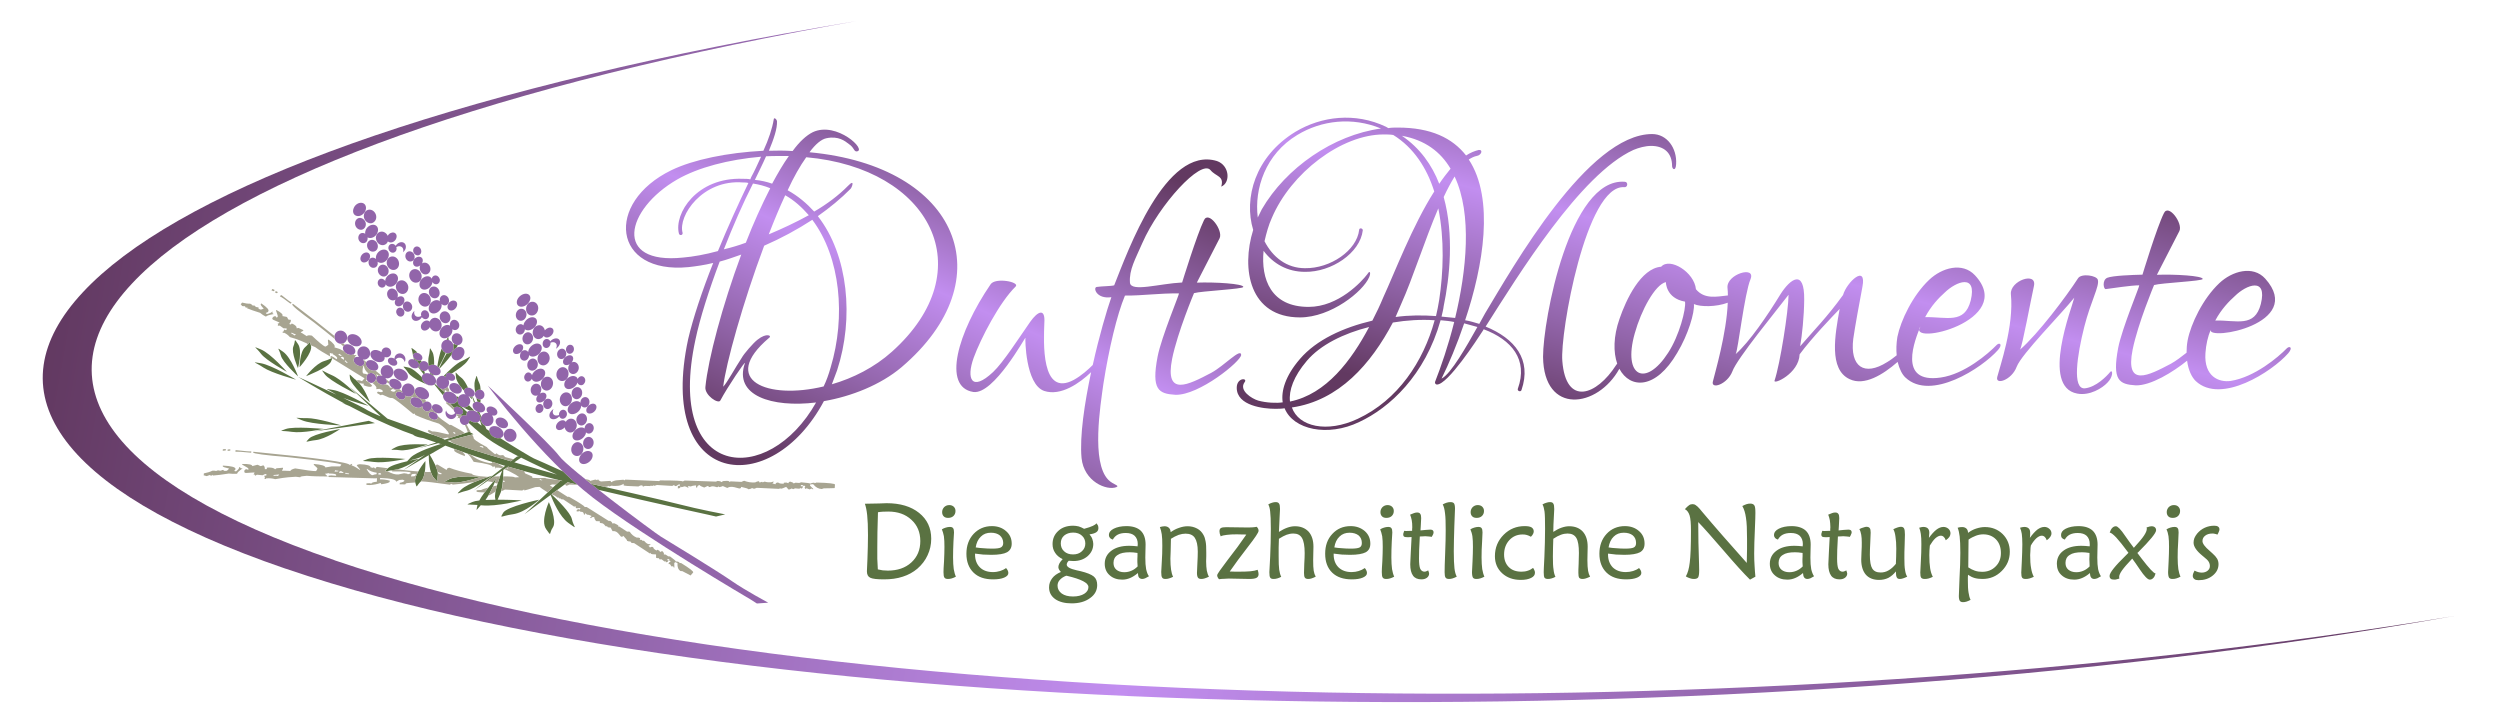
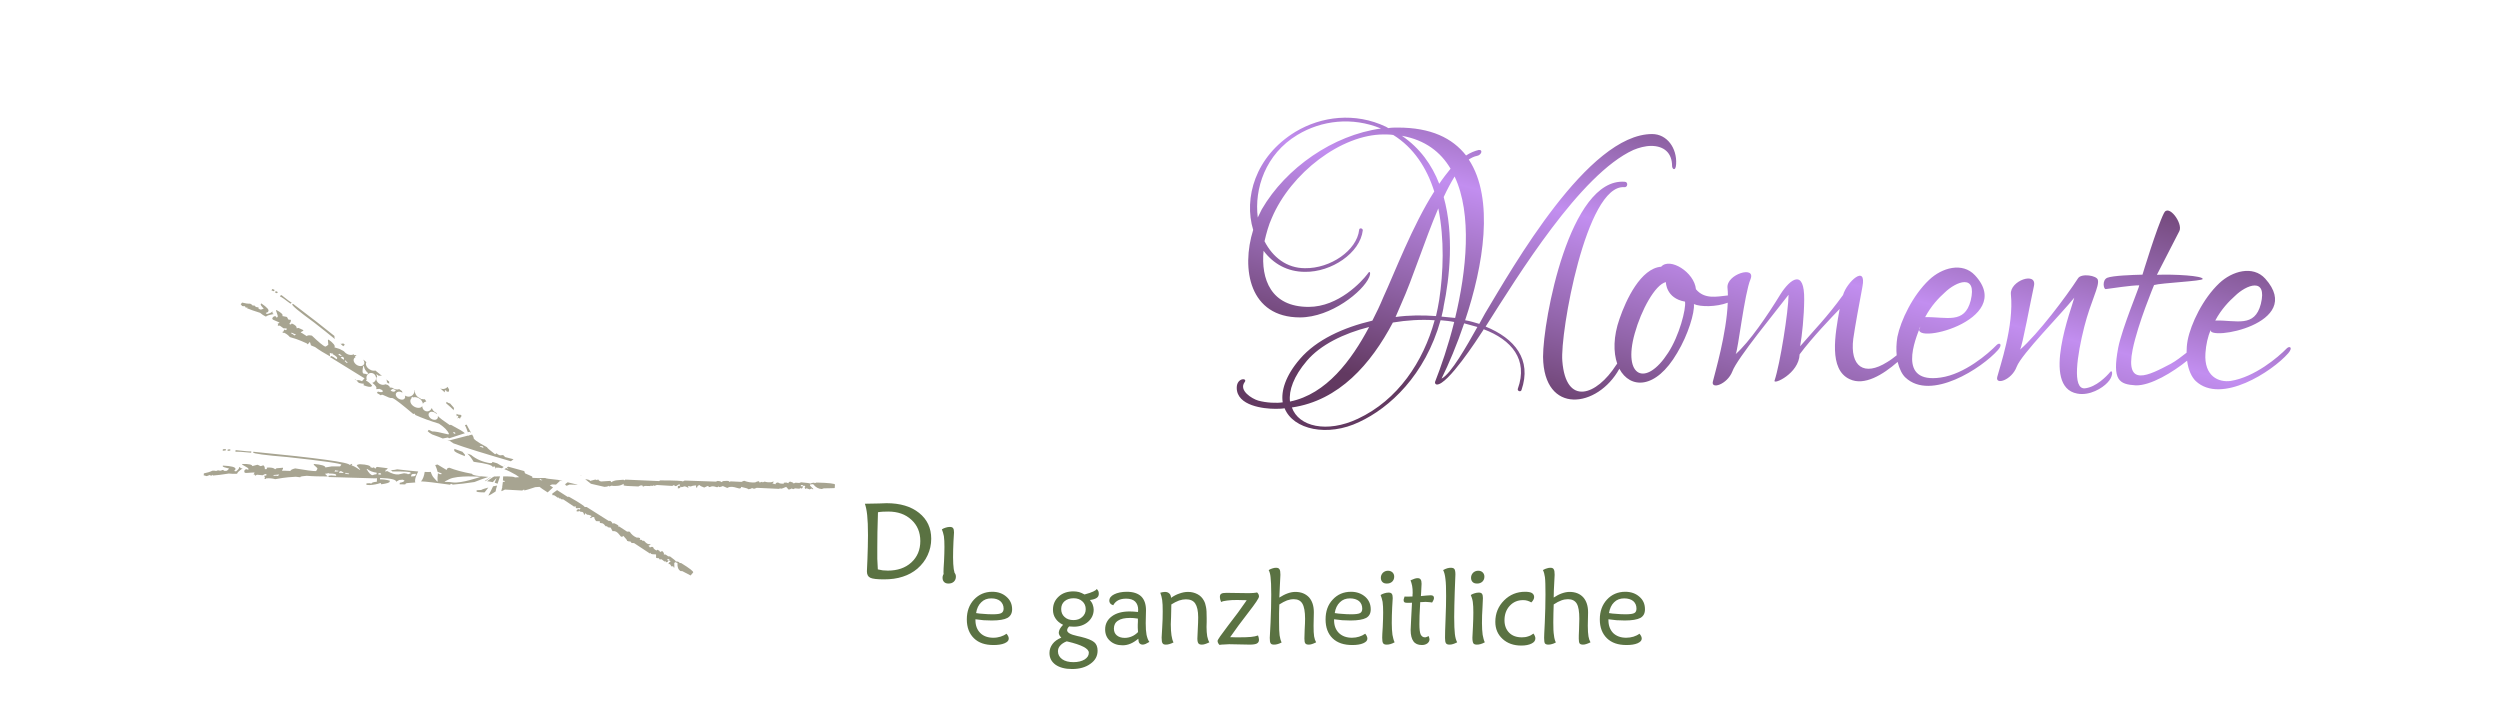
<svg xmlns="http://www.w3.org/2000/svg" xmlns:ns1="http://www.inkscape.org/namespaces/inkscape" xmlns:ns2="http://sodipodi.sourceforge.net/DTD/sodipodi-0.dtd" xmlns:xlink="http://www.w3.org/1999/xlink" xml:space="preserve" width="415" height="120" version="1.1" style="clip-rule:evenodd;fill-rule:evenodd;image-rendering:optimizeQuality;shape-rendering:geometricPrecision;text-rendering:geometricPrecision" viewBox="0 0 11014.417 3184.696" id="svg2" ns1:version="0.91 r13725" ns2:docname="Logo.svg">
  <ns2:namedview pagecolor="#ffffff" bordercolor="#666666" borderopacity="1" objecttolerance="10" gridtolerance="10" guidetolerance="10" ns1:pageopacity="0" ns1:pageshadow="2" ns1:window-width="1920" ns1:window-height="1137" id="namedview40" showgrid="false" units="px" borderlayer="true" ns1:zoom="0.56375016" ns1:cx="-178.27046" ns1:cy="95.161356" ns1:window-x="-8" ns1:window-y="-8" ns1:window-maximized="1" ns1:current-layer="svg2" />
  <defs id="defs4">
    <style type="text/css" id="style6">
    .fil5 {fill:#5A7242}
    .fil4 {fill:#9265AA}
    .fil1 {fill:#5A7242;fill-rule:nonzero}
    .fil6 {fill:#A7A491;fill-rule:nonzero}
    .fil2 {fill:url(#id0)}
    .fil3 {fill:url(#id1)}
    .fil0 {fill:url(#id2);fill-rule:nonzero}
   </style>
    <linearGradient id="id0" gradientUnits="userSpaceOnUse" x1="12401.2" y1="3307.6" x2="13128.9" y2="441.883">
      <stop offset="0" style="stop-opacity:1; stop-color:#623961" id="stop9" />
      <stop offset="0.259" style="stop-opacity:1; stop-color:#9265AA" id="stop11" />
      <stop offset="0.529" style="stop-opacity:1; stop-color:#C28EF0" id="stop13" />
      <stop offset="0.741" style="stop-opacity:1; stop-color:#9265AA" id="stop15" />
      <stop offset="1" style="stop-opacity:1; stop-color:#623961" id="stop17" />
    </linearGradient>
    <linearGradient id="id1" gradientUnits="userSpaceOnUse" xlink:href="#id0" x1="5994.91" y1="3516.91" x2="7235.55" y2="667.485" />
    <linearGradient id="id2" gradientUnits="userSpaceOnUse" xlink:href="#id0" x1="17628.4" y1="4063.32" x2="261.131" y2="987.869" />
    <linearGradient ns1:collect="always" xlink:href="#id0" id="linearGradient3370" gradientUnits="userSpaceOnUse" x1="12401.2" y1="3307.6" x2="13128.9" y2="441.883" />
  </defs>
  <g id="Ebene_x0020_1" transform="matrix(0.594,0,0,0.594,188.303,92.718)">
-     <path class="fil0" d="m 1802,4062 0,0 C 75,3471 -374,2730 298,2011 968,1292 2758,595 5505,92 l 2,0 0,0 c 174,-32 350,-62 528,-92 -55,10 -110,20 -165,30 l 0,0 -2,0 C 3121,532 1331,1229 661,1948 -11,2667 438,3409 2165,3999 l 0,1 1,0 c 1728,590 4417,921 7362,980 2757,54 5738,-132 8362,-568 -2710,481 -5840,687 -8725,630 -2945,-58 -5634,-389 -7362,-980 l -1,0 z" id="path23" style="fill:url(#id2);fill-rule:nonzero" ns1:connector-curvature="0" />
    <g id="_1834223391328">
-       <path class="fil1" d="m 6195,3643 c -2,55 -3,104 -4,148 -1,44 -1,81 -1,114 0,28 0,56 0,83 1,27 2,53 4,79 12,3 24,5 36,7 13,1 25,2 38,2 72,0 130,-20 174,-60 45,-41 67,-94 67,-159 0,-65 -22,-118 -66,-158 -44,-41 -101,-61 -172,-61 -14,0 -27,0 -40,1 -13,1 -25,2 -36,4 z m -97,-63 c 35,0 71,-1 106,-2 36,-2 54,-2 55,-2 101,0 181,24 241,72 60,48 90,112 90,192 0,43 -9,84 -27,122 -17,38 -43,71 -76,100 -31,26 -67,46 -108,59 -42,14 -88,20 -139,20 -52,0 -86,-4 -102,-12 -17,-8 -25,-24 -25,-48 0,-2 1,-32 4,-92 2,-59 4,-118 4,-176 0,-63 -2,-112 -6,-149 -4,-37 -10,-64 -17,-84 z m 675,541 c -11,6 -21,10 -31,13 -10,3 -19,4 -28,4 -13,0 -21,-3 -26,-10 -5,-7 -7,-20 -7,-41 0,-12 1,-39 4,-80 2,-42 3,-77 3,-107 0,-32 -1,-58 -4,-79 -4,-20 -9,-37 -15,-51 9,-6 19,-10 29,-13 10,-3 20,-5 30,-5 12,0 20,3 24,9 5,6 7,17 7,32 0,5 -1,27 -4,68 -2,41 -3,81 -3,118 0,34 2,63 5,86 4,22 9,41 16,56 z m -3,-487 c 0,15 -5,27 -15,37 -11,10 -24,14 -40,14 -13,0 -24,-3 -32,-11 -8,-8 -12,-18 -12,-32 0,-14 5,-26 15,-37 11,-10 23,-15 38,-15 13,0 24,4 33,12 9,9 13,19 13,32 z m 150,270 c 17,3 35,5 56,6 21,2 43,3 67,3 32,0 54,-3 64,-9 11,-6 17,-17 17,-33 0,-23 -9,-42 -25,-56 -16,-13 -38,-20 -66,-20 -31,0 -55,9 -75,29 -20,19 -33,46 -38,80 z m 225,153 c 6,6 10,13 13,19 3,6 4,12 4,18 0,14 -10,25 -31,34 -21,9 -48,13 -82,13 -62,0 -110,-16 -145,-50 -35,-34 -53,-81 -53,-140 0,-60 18,-109 53,-147 36,-38 81,-58 136,-58 43,0 78,13 105,37 28,24 42,55 42,93 0,30 -12,51 -35,64 -22,12 -61,19 -116,19 -20,0 -40,-1 -61,-2 -20,-2 -40,-4 -60,-7 l 0,6 c 0,40 12,72 36,96 23,23 56,35 97,35 19,0 36,-3 53,-8 16,-5 31,-12 44,-22 z m 446,57 0,0 c -21,8 -37,19 -48,32 -11,12 -16,26 -16,42 0,24 11,43 31,58 21,15 49,22 84,22 34,0 62,-7 83,-20 20,-13 31,-29 31,-50 0,-31 -53,-58 -158,-83 -3,0 -6,-1 -7,-1 z m 51,-158 c 26,0 48,-7 65,-23 17,-15 26,-34 26,-58 0,-24 -9,-44 -25,-58 -16,-15 -38,-23 -65,-23 -28,0 -50,8 -67,22 -17,15 -25,34 -25,58 0,24 8,44 25,59 17,16 39,23 66,23 z m -77,35 c -25,-12 -44,-28 -56,-47 -13,-19 -19,-40 -19,-65 0,-39 14,-72 43,-98 28,-26 65,-38 110,-38 13,0 26,2 40,5 13,4 27,10 41,18 29,-8 51,-15 65,-22 13,-6 22,-12 26,-19 5,6 9,11 12,17 2,6 3,12 3,19 0,13 -5,23 -15,30 -10,7 -26,13 -51,16 10,12 17,23 21,35 4,12 7,24 7,36 0,36 -14,66 -42,91 -28,24 -63,36 -105,36 -6,0 -11,0 -17,-1 -6,0 -12,-1 -18,-1 -5,5 -8,9 -11,14 -2,5 -4,10 -4,14 0,18 25,32 75,43 11,3 21,5 27,6 49,12 81,25 99,40 17,14 25,36 25,63 0,39 -17,72 -53,97 -35,26 -81,39 -136,39 -52,0 -93,-11 -123,-32 -30,-22 -45,-50 -45,-87 0,-25 8,-47 23,-67 14,-19 36,-35 65,-47 -6,-6 -11,-12 -14,-18 -3,-6 -5,-12 -5,-18 0,-9 3,-18 8,-28 5,-9 13,-20 24,-31 z m 640,127 c -10,6 -19,11 -28,15 -8,3 -15,5 -21,5 -11,0 -19,-4 -25,-11 -5,-6 -7,-18 -8,-33 -20,17 -39,29 -58,37 -19,8 -38,12 -58,12 -39,0 -70,-11 -94,-33 -24,-21 -36,-50 -36,-85 0,-40 17,-73 50,-97 32,-24 76,-36 132,-36 9,0 18,0 29,1 10,1 21,2 33,3 0,-2 0,-5 0,-7 1,-3 1,-6 1,-9 0,-27 -8,-47 -23,-62 -15,-14 -37,-21 -66,-21 -24,0 -43,4 -59,12 -15,8 -28,20 -37,37 -9,-3 -17,-7 -21,-12 -5,-6 -8,-13 -8,-22 0,-19 12,-35 36,-47 24,-12 56,-19 94,-19 47,0 83,12 107,35 23,23 35,57 35,102 0,9 0,24 -1,45 -1,21 -1,38 -1,51 0,36 2,65 6,86 5,22 11,40 21,53 z m -85,-173 c -12,-2 -23,-3 -32,-4 -10,-1 -18,-1 -25,-1 -40,0 -70,6 -90,20 -21,13 -31,33 -31,59 0,22 7,38 21,50 14,12 34,19 59,19 19,0 37,-4 53,-11 17,-7 32,-18 46,-32 -1,-13 -1,-24 -2,-32 0,-8 0,-16 0,-23 0,-5 0,-12 1,-22 0,-10 0,-18 0,-23 z m 248,-105 c -1,29 -1,59 -2,92 -1,33 -2,51 -2,55 0,34 2,61 5,82 3,21 8,39 15,53 -11,5 -21,10 -30,12 -9,3 -18,4 -27,4 -12,0 -20,-3 -24,-10 -5,-6 -7,-20 -7,-42 0,-5 1,-29 4,-72 3,-43 4,-84 4,-123 0,-36 -1,-64 -4,-84 -3,-20 -8,-38 -14,-54 6,-2 11,-3 17,-4 6,-1 12,-2 17,-2 14,0 25,4 33,12 8,7 12,18 13,32 20,-14 40,-25 62,-32 22,-8 43,-12 64,-12 26,0 49,6 70,17 21,11 36,27 47,47 8,14 13,30 16,48 4,18 5,46 5,83 0,4 0,13 0,28 -1,14 -1,27 -1,37 0,27 2,50 5,69 4,19 9,34 16,45 -12,6 -23,10 -32,13 -9,3 -17,4 -24,4 -12,0 -21,-3 -25,-9 -5,-6 -8,-18 -8,-36 0,-11 1,-33 3,-69 2,-35 3,-64 3,-89 0,-47 -8,-81 -22,-102 -14,-21 -37,-31 -69,-31 -16,0 -33,3 -51,9 -19,7 -38,17 -57,29 z m 357,300 c -4,-4 -8,-9 -10,-14 -3,-5 -4,-10 -4,-16 0,-8 26,-45 77,-112 52,-66 98,-129 139,-189 -7,-1 -17,-1 -30,-1 -21,-1 -34,-1 -40,-1 -29,0 -54,1 -75,4 -20,2 -36,6 -45,11 -3,-8 -5,-15 -7,-21 -1,-6 -2,-12 -2,-16 0,-12 3,-20 10,-24 7,-5 20,-7 39,-7 15,0 39,0 71,1 33,1 58,1 75,1 24,0 41,0 52,-1 11,-1 21,-2 29,-4 5,5 9,10 11,15 2,5 3,10 3,15 0,12 -26,51 -79,119 -52,67 -97,128 -135,183 3,0 9,0 15,0 14,1 23,1 27,1 l 18,0 c 41,0 72,-1 94,-3 22,-2 39,-6 53,-11 2,6 4,12 5,17 1,6 2,11 2,15 0,13 -5,22 -16,28 -10,5 -27,8 -51,8 -1,0 -18,0 -53,-1 -34,-1 -68,-2 -101,-2 -13,0 -25,1 -37,2 -12,0 -23,1 -35,3 z m 461,-18 c -10,5 -20,10 -29,12 -9,3 -19,4 -28,4 -12,0 -20,-3 -24,-9 -5,-6 -7,-20 -7,-41 0,-5 2,-43 6,-114 3,-72 5,-140 5,-207 0,-63 -2,-106 -5,-129 -2,-22 -7,-40 -14,-53 11,-6 21,-11 30,-13 9,-3 17,-4 25,-4 12,0 20,3 25,11 5,7 7,20 7,41 0,2 -1,22 -3,60 -2,37 -4,74 -5,109 21,-13 41,-24 61,-31 19,-7 39,-11 58,-11 43,0 76,14 101,40 24,27 36,64 36,112 0,9 0,25 -1,47 -1,22 -1,39 -1,52 0,35 1,61 4,79 3,18 8,32 15,44 -12,6 -22,10 -31,13 -9,3 -17,4 -24,4 -12,0 -21,-3 -25,-9 -5,-6 -7,-18 -7,-36 0,-12 1,-34 2,-67 2,-32 3,-59 3,-80 0,-53 -7,-90 -20,-112 -13,-22 -34,-33 -64,-33 -17,0 -33,3 -50,9 -16,6 -35,16 -57,30 -1,20 -1,42 -2,64 0,22 0,45 0,68 0,43 1,75 4,97 3,21 8,39 15,53 z m 394,-218 c 17,3 36,5 56,6 21,2 43,3 67,3 32,0 54,-3 65,-9 11,-6 16,-17 16,-33 0,-23 -8,-42 -24,-56 -17,-13 -39,-20 -67,-20 -30,0 -55,9 -75,29 -20,19 -33,46 -38,80 z m 226,153 c 5,6 10,13 12,19 3,6 4,12 4,18 0,14 -10,25 -31,34 -21,9 -48,13 -81,13 -62,0 -111,-16 -146,-50 -35,-34 -52,-81 -52,-140 0,-60 17,-109 53,-147 35,-38 80,-58 136,-58 42,0 77,13 105,37 27,24 41,55 41,93 0,30 -11,51 -34,64 -23,12 -62,19 -116,19 -21,0 -41,-1 -61,-2 -21,-2 -41,-4 -61,-7 l 0,6 c 0,40 12,72 36,96 24,23 56,35 97,35 19,0 37,-3 53,-8 16,-5 31,-12 45,-22 z m 218,64 c -11,6 -21,10 -31,13 -10,3 -19,4 -28,4 -13,0 -21,-3 -26,-10 -5,-7 -7,-20 -7,-41 0,-12 1,-39 4,-80 2,-42 3,-77 3,-107 0,-32 -1,-58 -4,-79 -4,-20 -9,-37 -15,-51 9,-6 19,-10 29,-13 10,-3 20,-5 30,-5 12,0 20,3 24,9 5,6 7,17 7,32 0,5 -1,27 -4,68 -2,41 -3,81 -3,118 0,34 2,63 5,86 4,22 9,41 16,56 z m -3,-487 c 0,15 -5,27 -15,37 -11,10 -24,14 -40,14 -13,0 -24,-3 -32,-11 -8,-8 -12,-18 -12,-32 0,-14 5,-26 15,-37 11,-10 23,-15 38,-15 13,0 24,4 33,12 9,9 13,19 13,32 z m 132,193 c -4,0 -10,1 -18,1 -8,0 -13,0 -15,0 -11,0 -18,-1 -23,-4 -4,-3 -6,-8 -6,-15 0,-4 0,-8 2,-12 1,-5 3,-10 5,-16 2,0 6,1 11,1 5,0 9,0 11,0 7,0 18,0 33,-1 2,0 3,0 4,0 0,-3 0,-7 0,-13 1,-6 1,-10 1,-13 0,-20 -1,-38 -4,-53 -3,-15 -7,-29 -12,-41 11,-5 21,-9 30,-12 9,-3 16,-4 22,-4 11,0 19,3 23,10 5,6 7,17 7,32 0,7 -1,27 -3,61 -1,13 -1,23 -2,30 15,-2 29,-3 41,-4 12,-1 22,-2 32,-2 9,0 15,2 18,5 4,3 6,8 6,15 0,4 -1,9 -3,14 -3,6 -6,13 -11,20 -6,-1 -13,-3 -21,-3 -7,-1 -17,-2 -27,-2 -2,0 -7,1 -16,1 -9,0 -17,1 -24,1 -2,40 -4,74 -5,100 -1,26 -1,47 -1,64 0,35 3,61 9,75 7,14 17,22 32,22 4,0 9,-1 13,-3 5,-1 9,-4 14,-7 2,5 4,10 5,14 1,3 2,7 2,10 0,13 -6,23 -16,31 -11,8 -24,12 -41,12 -28,0 -49,-9 -62,-27 -14,-19 -21,-47 -21,-85 0,-11 2,-40 4,-87 3,-46 5,-85 6,-115 z m 335,294 c -11,6 -22,10 -31,13 -9,3 -18,4 -26,4 -13,0 -21,-3 -26,-10 -5,-7 -7,-21 -7,-40 0,-25 1,-72 4,-141 3,-69 4,-126 4,-170 0,-56 -1,-98 -5,-126 -3,-29 -9,-51 -17,-66 11,-6 21,-10 30,-13 10,-3 19,-4 27,-4 13,0 22,3 27,10 4,6 7,19 7,39 0,17 -2,60 -5,131 -2,70 -4,132 -4,185 0,58 2,100 5,126 3,27 9,47 17,62 z m 205,0 c -11,6 -21,10 -31,13 -10,3 -19,4 -28,4 -13,0 -21,-3 -26,-10 -4,-7 -7,-20 -7,-41 0,-12 2,-39 4,-80 2,-42 3,-77 3,-107 0,-32 -1,-58 -4,-79 -3,-20 -9,-37 -15,-51 9,-6 19,-10 29,-13 10,-3 20,-5 30,-5 12,0 20,3 24,9 5,6 7,17 7,32 0,5 -1,27 -3,68 -3,41 -4,81 -4,118 0,34 2,63 5,86 4,22 9,41 16,56 z m -3,-487 c 0,15 -5,27 -15,37 -11,10 -24,14 -39,14 -14,0 -25,-3 -33,-11 -8,-8 -12,-18 -12,-32 0,-14 5,-26 15,-37 11,-10 23,-15 38,-15 13,0 25,4 33,12 9,9 13,19 13,32 z m 348,191 c -10,-6 -20,-10 -30,-13 -9,-3 -20,-4 -32,-4 -39,0 -72,14 -98,42 -26,28 -39,64 -39,107 0,39 12,70 35,93 23,23 54,34 94,34 17,0 32,-2 46,-7 14,-4 27,-11 40,-21 4,6 8,12 10,18 3,6 4,12 4,18 0,16 -9,29 -28,38 -19,10 -45,15 -77,15 -57,0 -103,-17 -138,-49 -36,-33 -54,-75 -54,-127 0,-63 22,-116 65,-159 43,-43 95,-64 156,-64 23,0 39,3 50,9 11,7 17,17 17,30 0,7 -2,13 -5,19 -3,7 -9,14 -16,21 z m 182,297 c -10,5 -19,10 -29,12 -9,3 -18,4 -27,4 -12,0 -20,-3 -25,-9 -4,-6 -6,-20 -6,-41 0,-5 1,-43 5,-114 3,-72 5,-140 5,-207 0,-63 -1,-106 -4,-129 -3,-22 -8,-40 -15,-53 11,-6 22,-11 31,-13 9,-3 17,-4 25,-4 11,0 20,3 24,11 5,7 7,20 7,41 0,2 -1,22 -3,60 -2,37 -4,74 -4,109 20,-13 40,-24 60,-31 20,-7 39,-11 58,-11 43,0 77,14 101,40 24,27 36,64 36,112 0,9 0,25 -1,47 -1,22 -1,39 -1,52 0,35 2,61 5,79 3,18 8,32 15,44 -12,6 -23,10 -32,13 -9,3 -17,4 -24,4 -12,0 -20,-3 -25,-9 -4,-6 -6,-18 -6,-36 0,-12 0,-34 2,-67 1,-32 2,-59 2,-80 0,-53 -6,-90 -19,-112 -13,-22 -35,-33 -65,-33 -16,0 -33,3 -49,9 -17,6 -36,16 -57,30 -1,20 -2,42 -2,64 -1,22 -1,45 -1,68 0,43 1,75 5,97 2,21 7,39 14,53 z m 394,-218 c 17,3 36,5 57,6 20,2 43,3 66,3 33,0 54,-3 65,-9 11,-6 16,-17 16,-33 0,-23 -8,-42 -24,-56 -16,-13 -39,-20 -67,-20 -30,0 -55,9 -75,29 -20,19 -32,46 -38,80 z m 226,153 c 6,6 10,13 13,19 3,6 4,12 4,18 0,14 -11,25 -31,34 -21,9 -48,13 -82,13 -62,0 -110,-16 -145,-50 -35,-34 -53,-81 -53,-140 0,-60 18,-109 53,-147 35,-38 81,-58 136,-58 43,0 78,13 105,37 28,24 41,55 41,93 0,30 -11,51 -34,64 -23,12 -61,19 -116,19 -20,0 -41,-1 -61,-2 -20,-2 -40,-4 -60,-7 l 0,6 c 0,40 12,72 35,96 24,23 56,35 97,35 19,0 37,-3 54,-8 16,-5 31,-12 44,-22 z" id="path26" ns1:connector-curvature="0" style="fill:#5a7242;fill-rule:nonzero" />
-       <path class="fil1" d="m 12663,4143 c -47,-46 -113,-119 -196,-216 -84,-97 -146,-168 -188,-211 0,97 2,200 6,308 1,29 1,46 1,52 0,26 -3,43 -8,51 -5,7 -16,11 -30,11 -10,0 -20,-1 -30,-5 -10,-3 -21,-8 -31,-14 14,-24 24,-58 29,-103 6,-45 9,-123 9,-236 0,-53 -3,-91 -10,-113 -7,-22 -18,-38 -35,-47 12,-13 22,-23 31,-29 8,-6 17,-8 26,-8 8,0 16,2 24,8 8,5 18,14 30,28 2,2 7,8 14,17 99,118 211,245 334,383 1,-39 1,-73 2,-102 0,-30 0,-55 0,-76 0,-69 -2,-121 -8,-157 -5,-36 -14,-65 -27,-87 12,-6 22,-11 32,-14 9,-3 18,-4 27,-4 14,0 24,4 30,13 6,8 8,27 8,56 0,17 -1,59 -4,126 -3,67 -5,125 -5,175 0,33 1,64 3,92 1,28 4,55 6,80 l -40,22 z m 475,-25 c -10,6 -19,11 -27,15 -9,3 -16,5 -22,5 -11,0 -19,-4 -24,-11 -5,-6 -8,-18 -9,-33 -20,17 -39,29 -58,37 -19,8 -38,12 -58,12 -39,0 -70,-11 -94,-33 -24,-21 -36,-50 -36,-85 0,-40 17,-73 50,-97 32,-24 76,-36 132,-36 9,0 19,0 29,1 10,1 21,2 33,3 0,-2 0,-5 0,-7 1,-3 1,-6 1,-9 0,-27 -8,-47 -23,-62 -15,-14 -37,-21 -66,-21 -24,0 -43,4 -59,12 -15,8 -28,20 -37,37 -9,-3 -17,-7 -21,-12 -5,-6 -8,-13 -8,-22 0,-19 12,-35 36,-47 24,-12 56,-19 94,-19 47,0 83,12 107,35 23,23 35,57 35,102 0,9 0,24 -1,45 -1,21 -1,38 -1,51 0,36 2,65 6,86 5,22 12,40 21,53 z m -85,-173 c -12,-2 -23,-3 -32,-4 -10,-1 -18,-1 -25,-1 -40,0 -70,6 -90,20 -21,13 -31,33 -31,59 0,22 7,38 21,50 14,12 34,19 59,19 19,0 37,-4 53,-11 17,-7 32,-18 46,-32 -1,-13 -1,-24 -2,-32 0,-8 0,-16 0,-23 0,-5 0,-12 1,-22 0,-10 0,-18 0,-23 z m 201,-118 c -4,0 -10,1 -18,1 -8,0 -13,0 -15,0 -11,0 -18,-1 -23,-4 -4,-3 -6,-8 -6,-15 0,-4 0,-8 2,-12 1,-5 3,-10 5,-16 2,0 6,1 11,1 5,0 8,0 11,0 7,0 18,0 33,-1 1,0 3,0 4,0 0,-3 0,-7 0,-13 0,-6 1,-10 1,-13 0,-20 -2,-38 -4,-53 -3,-15 -7,-29 -12,-41 11,-5 21,-9 30,-12 8,-3 16,-4 22,-4 11,0 18,3 23,10 5,6 7,17 7,32 0,7 -1,27 -3,61 -1,13 -2,23 -2,30 15,-2 28,-3 40,-4 13,-1 23,-2 33,-2 8,0 15,2 18,5 4,3 6,8 6,15 0,4 -1,9 -4,14 -2,6 -5,13 -10,20 -6,-1 -14,-3 -21,-3 -7,-1 -17,-2 -27,-2 -2,0 -7,1 -17,1 -9,0 -16,1 -23,1 -2,40 -4,74 -5,100 -1,26 -1,47 -1,64 0,35 3,61 9,75 7,14 17,22 32,22 4,0 9,-1 13,-3 5,-1 9,-4 14,-7 2,5 4,10 5,14 1,3 2,7 2,10 0,13 -6,23 -16,31 -11,8 -24,12 -41,12 -28,0 -49,-9 -62,-27 -14,-19 -21,-47 -21,-85 0,-11 2,-40 4,-87 3,-46 5,-85 6,-115 z m 491,255 c -17,22 -36,37 -56,48 -21,10 -43,15 -69,15 -42,0 -75,-13 -98,-39 -22,-26 -34,-63 -34,-112 0,-10 1,-29 2,-57 2,-28 2,-50 2,-68 0,-23 -1,-43 -4,-59 -3,-16 -7,-30 -14,-42 12,-6 22,-10 31,-12 8,-3 16,-5 21,-5 13,0 21,4 25,10 5,6 7,17 7,33 0,13 -1,38 -3,74 -2,37 -3,67 -3,91 0,49 6,83 18,102 12,19 32,29 62,29 21,0 41,-5 59,-16 18,-10 36,-26 54,-48 1,-17 1,-35 2,-53 0,-18 1,-38 1,-60 0,-35 -2,-64 -6,-88 -3,-24 -8,-42 -16,-56 12,-6 22,-10 31,-13 9,-3 17,-5 25,-5 11,0 19,4 23,11 5,8 7,23 7,47 0,12 -1,37 -2,75 -2,39 -2,72 -2,100 0,38 1,67 5,88 3,21 8,37 16,49 -13,6 -24,11 -32,13 -9,3 -16,4 -23,4 -11,0 -18,-3 -22,-11 -5,-8 -7,-23 -7,-45 z m 245,-249 c 20,-27 38,-47 56,-61 17,-13 35,-20 52,-20 14,0 27,5 37,14 10,9 15,21 15,34 0,9 -3,17 -8,26 -6,8 -15,17 -27,25 -4,-12 -9,-20 -15,-25 -6,-6 -13,-9 -22,-9 -13,0 -26,7 -40,19 -14,13 -27,31 -41,54 -1,12 -2,24 -3,36 -1,12 -1,24 -1,35 0,39 2,71 6,97 4,26 11,47 20,64 -10,5 -20,9 -30,12 -10,3 -20,4 -30,4 -12,0 -21,-3 -26,-9 -5,-6 -7,-19 -7,-38 0,-7 1,-34 4,-81 3,-47 4,-90 4,-130 0,-33 -1,-58 -4,-76 -2,-17 -7,-33 -12,-46 5,-2 10,-3 15,-4 5,-1 10,-2 16,-2 14,0 26,4 33,11 7,7 11,18 11,33 0,3 0,8 -1,13 0,6 -1,14 -2,24 z m 292,219 c 16,11 33,19 50,25 18,6 35,8 53,8 40,0 73,-13 99,-39 27,-26 40,-60 40,-100 0,-42 -12,-76 -36,-101 -24,-25 -56,-38 -95,-38 -17,0 -35,3 -54,10 -18,7 -37,16 -55,29 -1,24 -1,53 -1,88 -1,34 -1,73 -1,118 z m -2,55 c -1,5 -1,11 -1,18 0,6 0,16 0,28 0,35 1,63 5,86 3,22 8,40 15,54 -11,6 -21,10 -30,13 -9,3 -18,4 -26,4 -11,0 -19,-3 -24,-10 -4,-6 -7,-18 -7,-35 0,-18 2,-63 5,-134 4,-71 6,-133 6,-187 0,-56 -2,-96 -5,-122 -3,-26 -8,-47 -15,-64 6,-1 11,-3 17,-4 5,-1 11,-1 17,-1 13,0 23,4 31,11 8,8 12,18 12,32 19,-14 39,-25 61,-32 22,-7 43,-11 64,-11 53,0 97,18 132,52 35,35 53,79 53,131 0,56 -20,103 -60,143 -40,40 -87,59 -143,59 -21,0 -40,-2 -58,-7 -17,-5 -33,-13 -49,-24 z m 459,-274 c 19,-27 38,-47 55,-61 18,-13 35,-20 53,-20 14,0 26,5 36,14 11,9 16,21 16,34 0,9 -3,17 -9,26 -6,8 -14,17 -26,25 -4,-12 -9,-20 -15,-25 -6,-6 -14,-9 -22,-9 -13,0 -26,7 -40,19 -14,13 -28,31 -41,54 -2,12 -3,24 -3,36 -1,12 -2,24 -2,35 0,39 2,71 7,97 4,26 11,47 20,64 -11,5 -21,9 -31,12 -10,3 -20,4 -29,4 -13,0 -22,-3 -26,-9 -5,-6 -7,-19 -7,-38 0,-7 1,-34 4,-81 2,-47 4,-90 4,-130 0,-33 -2,-58 -4,-76 -3,-17 -7,-33 -13,-46 5,-2 10,-3 15,-4 5,-1 11,-2 16,-2 15,0 26,4 33,11 8,7 11,18 11,33 0,3 0,8 0,13 -1,6 -1,14 -2,24 z m 527,285 c -10,6 -19,11 -27,15 -9,3 -16,5 -22,5 -11,0 -19,-4 -24,-11 -5,-6 -8,-18 -9,-33 -19,17 -39,29 -58,37 -19,8 -38,12 -58,12 -39,0 -70,-11 -94,-33 -24,-21 -35,-50 -35,-85 0,-40 16,-73 49,-97 32,-24 77,-36 132,-36 9,0 19,0 29,1 10,1 21,2 33,3 0,-2 0,-5 1,-7 0,-3 0,-6 0,-9 0,-27 -8,-47 -23,-62 -15,-14 -37,-21 -66,-21 -24,0 -43,4 -59,12 -15,8 -28,20 -37,37 -9,-3 -17,-7 -21,-12 -5,-6 -7,-13 -7,-22 0,-19 11,-35 35,-47 24,-12 56,-19 94,-19 48,0 83,12 107,35 23,23 35,57 35,102 0,9 0,24 -1,45 -1,21 -1,38 -1,51 0,36 2,65 6,86 5,22 12,40 21,53 z m -85,-173 c -12,-2 -23,-3 -32,-4 -10,-1 -18,-1 -24,-1 -41,0 -71,6 -91,20 -21,13 -31,33 -31,59 0,22 7,38 21,50 15,12 34,19 59,19 19,0 37,-4 53,-11 17,-7 32,-18 46,-32 -1,-13 -1,-24 -1,-32 -1,-8 -1,-16 -1,-23 0,-5 1,-12 1,-22 0,-10 0,-18 0,-23 z m 289,-1 c -39,-53 -70,-91 -91,-114 -22,-23 -38,-35 -48,-36 5,-15 11,-27 19,-35 8,-8 17,-12 27,-12 13,0 37,24 69,72 25,36 46,65 64,88 36,-39 61,-69 75,-90 14,-21 21,-38 21,-50 0,-2 0,-4 0,-6 -1,-1 -1,-3 -2,-5 10,-3 18,-6 23,-7 5,-1 10,-2 14,-2 11,0 20,3 25,8 6,5 9,12 9,22 0,20 -44,74 -132,162 l -7,6 c 8,10 18,23 31,41 57,74 91,111 104,111 l 0,0 c -4,15 -9,27 -17,34 -7,8 -16,12 -26,12 -15,0 -40,-25 -74,-76 -22,-33 -41,-60 -56,-80 -36,38 -62,68 -76,88 -14,20 -21,36 -21,48 0,1 1,5 1,10 1,1 1,2 1,2 -9,3 -16,5 -22,6 -6,2 -11,2 -16,2 -13,0 -22,-2 -27,-7 -5,-4 -8,-11 -8,-21 0,-23 40,-73 120,-151 l 20,-20 z m 386,177 c -11,6 -21,10 -31,13 -9,3 -19,4 -28,4 -13,0 -21,-3 -26,-10 -4,-7 -7,-20 -7,-41 0,-12 2,-39 4,-80 2,-42 3,-77 3,-107 0,-32 -1,-58 -4,-79 -3,-20 -8,-37 -15,-51 9,-6 19,-10 29,-13 10,-3 20,-5 30,-5 12,0 20,3 24,9 5,6 7,17 7,32 0,5 -1,27 -3,68 -3,41 -4,81 -4,118 0,34 2,63 5,86 4,22 9,41 16,56 z m -3,-487 c 0,15 -5,27 -15,37 -11,10 -24,14 -39,14 -14,0 -25,-3 -33,-11 -8,-8 -12,-18 -12,-32 0,-14 5,-26 15,-37 11,-10 23,-15 38,-15 14,0 25,4 33,12 9,9 13,19 13,32 z m 107,442 c 10,5 19,9 27,11 9,2 17,4 25,4 19,0 34,-5 45,-14 11,-9 17,-20 17,-35 0,-11 -3,-22 -9,-32 -6,-10 -18,-22 -35,-35 -3,-3 -7,-6 -12,-10 -44,-36 -65,-68 -65,-96 0,-11 2,-23 6,-34 5,-11 11,-22 20,-33 16,-19 35,-34 57,-44 22,-10 45,-15 71,-15 12,0 22,2 28,7 7,5 10,11 10,21 0,4 -1,9 -4,15 -2,6 -6,14 -11,23 -7,-3 -14,-5 -20,-6 -7,-2 -12,-2 -18,-2 -22,0 -39,5 -53,16 -13,10 -20,23 -20,40 0,18 18,43 54,73 9,8 16,14 21,19 15,13 26,26 34,39 7,13 10,27 10,40 0,33 -14,61 -42,84 -29,24 -64,35 -105,35 -14,0 -25,-2 -32,-8 -8,-6 -12,-14 -12,-24 0,-5 1,-11 3,-17 2,-6 6,-13 10,-22 z" id="path28" ns1:connector-curvature="0" style="fill:#5a7242;fill-rule:nonzero" />
+       <path class="fil1" d="m 6195,3643 c -2,55 -3,104 -4,148 -1,44 -1,81 -1,114 0,28 0,56 0,83 1,27 2,53 4,79 12,3 24,5 36,7 13,1 25,2 38,2 72,0 130,-20 174,-60 45,-41 67,-94 67,-159 0,-65 -22,-118 -66,-158 -44,-41 -101,-61 -172,-61 -14,0 -27,0 -40,1 -13,1 -25,2 -36,4 z m -97,-63 c 35,0 71,-1 106,-2 36,-2 54,-2 55,-2 101,0 181,24 241,72 60,48 90,112 90,192 0,43 -9,84 -27,122 -17,38 -43,71 -76,100 -31,26 -67,46 -108,59 -42,14 -88,20 -139,20 -52,0 -86,-4 -102,-12 -17,-8 -25,-24 -25,-48 0,-2 1,-32 4,-92 2,-59 4,-118 4,-176 0,-63 -2,-112 -6,-149 -4,-37 -10,-64 -17,-84 z m 675,541 c -11,6 -21,10 -31,13 -10,3 -19,4 -28,4 -13,0 -21,-3 -26,-10 -5,-7 -7,-20 -7,-41 0,-12 1,-39 4,-80 2,-42 3,-77 3,-107 0,-32 -1,-58 -4,-79 -4,-20 -9,-37 -15,-51 9,-6 19,-10 29,-13 10,-3 20,-5 30,-5 12,0 20,3 24,9 5,6 7,17 7,32 0,5 -1,27 -4,68 -2,41 -3,81 -3,118 0,34 2,63 5,86 4,22 9,41 16,56 z c 0,15 -5,27 -15,37 -11,10 -24,14 -40,14 -13,0 -24,-3 -32,-11 -8,-8 -12,-18 -12,-32 0,-14 5,-26 15,-37 11,-10 23,-15 38,-15 13,0 24,4 33,12 9,9 13,19 13,32 z m 150,270 c 17,3 35,5 56,6 21,2 43,3 67,3 32,0 54,-3 64,-9 11,-6 17,-17 17,-33 0,-23 -9,-42 -25,-56 -16,-13 -38,-20 -66,-20 -31,0 -55,9 -75,29 -20,19 -33,46 -38,80 z m 225,153 c 6,6 10,13 13,19 3,6 4,12 4,18 0,14 -10,25 -31,34 -21,9 -48,13 -82,13 -62,0 -110,-16 -145,-50 -35,-34 -53,-81 -53,-140 0,-60 18,-109 53,-147 36,-38 81,-58 136,-58 43,0 78,13 105,37 28,24 42,55 42,93 0,30 -12,51 -35,64 -22,12 -61,19 -116,19 -20,0 -40,-1 -61,-2 -20,-2 -40,-4 -60,-7 l 0,6 c 0,40 12,72 36,96 23,23 56,35 97,35 19,0 36,-3 53,-8 16,-5 31,-12 44,-22 z m 446,57 0,0 c -21,8 -37,19 -48,32 -11,12 -16,26 -16,42 0,24 11,43 31,58 21,15 49,22 84,22 34,0 62,-7 83,-20 20,-13 31,-29 31,-50 0,-31 -53,-58 -158,-83 -3,0 -6,-1 -7,-1 z m 51,-158 c 26,0 48,-7 65,-23 17,-15 26,-34 26,-58 0,-24 -9,-44 -25,-58 -16,-15 -38,-23 -65,-23 -28,0 -50,8 -67,22 -17,15 -25,34 -25,58 0,24 8,44 25,59 17,16 39,23 66,23 z m -77,35 c -25,-12 -44,-28 -56,-47 -13,-19 -19,-40 -19,-65 0,-39 14,-72 43,-98 28,-26 65,-38 110,-38 13,0 26,2 40,5 13,4 27,10 41,18 29,-8 51,-15 65,-22 13,-6 22,-12 26,-19 5,6 9,11 12,17 2,6 3,12 3,19 0,13 -5,23 -15,30 -10,7 -26,13 -51,16 10,12 17,23 21,35 4,12 7,24 7,36 0,36 -14,66 -42,91 -28,24 -63,36 -105,36 -6,0 -11,0 -17,-1 -6,0 -12,-1 -18,-1 -5,5 -8,9 -11,14 -2,5 -4,10 -4,14 0,18 25,32 75,43 11,3 21,5 27,6 49,12 81,25 99,40 17,14 25,36 25,63 0,39 -17,72 -53,97 -35,26 -81,39 -136,39 -52,0 -93,-11 -123,-32 -30,-22 -45,-50 -45,-87 0,-25 8,-47 23,-67 14,-19 36,-35 65,-47 -6,-6 -11,-12 -14,-18 -3,-6 -5,-12 -5,-18 0,-9 3,-18 8,-28 5,-9 13,-20 24,-31 z m 640,127 c -10,6 -19,11 -28,15 -8,3 -15,5 -21,5 -11,0 -19,-4 -25,-11 -5,-6 -7,-18 -8,-33 -20,17 -39,29 -58,37 -19,8 -38,12 -58,12 -39,0 -70,-11 -94,-33 -24,-21 -36,-50 -36,-85 0,-40 17,-73 50,-97 32,-24 76,-36 132,-36 9,0 18,0 29,1 10,1 21,2 33,3 0,-2 0,-5 0,-7 1,-3 1,-6 1,-9 0,-27 -8,-47 -23,-62 -15,-14 -37,-21 -66,-21 -24,0 -43,4 -59,12 -15,8 -28,20 -37,37 -9,-3 -17,-7 -21,-12 -5,-6 -8,-13 -8,-22 0,-19 12,-35 36,-47 24,-12 56,-19 94,-19 47,0 83,12 107,35 23,23 35,57 35,102 0,9 0,24 -1,45 -1,21 -1,38 -1,51 0,36 2,65 6,86 5,22 11,40 21,53 z m -85,-173 c -12,-2 -23,-3 -32,-4 -10,-1 -18,-1 -25,-1 -40,0 -70,6 -90,20 -21,13 -31,33 -31,59 0,22 7,38 21,50 14,12 34,19 59,19 19,0 37,-4 53,-11 17,-7 32,-18 46,-32 -1,-13 -1,-24 -2,-32 0,-8 0,-16 0,-23 0,-5 0,-12 1,-22 0,-10 0,-18 0,-23 z m 248,-105 c -1,29 -1,59 -2,92 -1,33 -2,51 -2,55 0,34 2,61 5,82 3,21 8,39 15,53 -11,5 -21,10 -30,12 -9,3 -18,4 -27,4 -12,0 -20,-3 -24,-10 -5,-6 -7,-20 -7,-42 0,-5 1,-29 4,-72 3,-43 4,-84 4,-123 0,-36 -1,-64 -4,-84 -3,-20 -8,-38 -14,-54 6,-2 11,-3 17,-4 6,-1 12,-2 17,-2 14,0 25,4 33,12 8,7 12,18 13,32 20,-14 40,-25 62,-32 22,-8 43,-12 64,-12 26,0 49,6 70,17 21,11 36,27 47,47 8,14 13,30 16,48 4,18 5,46 5,83 0,4 0,13 0,28 -1,14 -1,27 -1,37 0,27 2,50 5,69 4,19 9,34 16,45 -12,6 -23,10 -32,13 -9,3 -17,4 -24,4 -12,0 -21,-3 -25,-9 -5,-6 -8,-18 -8,-36 0,-11 1,-33 3,-69 2,-35 3,-64 3,-89 0,-47 -8,-81 -22,-102 -14,-21 -37,-31 -69,-31 -16,0 -33,3 -51,9 -19,7 -38,17 -57,29 z m 357,300 c -4,-4 -8,-9 -10,-14 -3,-5 -4,-10 -4,-16 0,-8 26,-45 77,-112 52,-66 98,-129 139,-189 -7,-1 -17,-1 -30,-1 -21,-1 -34,-1 -40,-1 -29,0 -54,1 -75,4 -20,2 -36,6 -45,11 -3,-8 -5,-15 -7,-21 -1,-6 -2,-12 -2,-16 0,-12 3,-20 10,-24 7,-5 20,-7 39,-7 15,0 39,0 71,1 33,1 58,1 75,1 24,0 41,0 52,-1 11,-1 21,-2 29,-4 5,5 9,10 11,15 2,5 3,10 3,15 0,12 -26,51 -79,119 -52,67 -97,128 -135,183 3,0 9,0 15,0 14,1 23,1 27,1 l 18,0 c 41,0 72,-1 94,-3 22,-2 39,-6 53,-11 2,6 4,12 5,17 1,6 2,11 2,15 0,13 -5,22 -16,28 -10,5 -27,8 -51,8 -1,0 -18,0 -53,-1 -34,-1 -68,-2 -101,-2 -13,0 -25,1 -37,2 -12,0 -23,1 -35,3 z m 461,-18 c -10,5 -20,10 -29,12 -9,3 -19,4 -28,4 -12,0 -20,-3 -24,-9 -5,-6 -7,-20 -7,-41 0,-5 2,-43 6,-114 3,-72 5,-140 5,-207 0,-63 -2,-106 -5,-129 -2,-22 -7,-40 -14,-53 11,-6 21,-11 30,-13 9,-3 17,-4 25,-4 12,0 20,3 25,11 5,7 7,20 7,41 0,2 -1,22 -3,60 -2,37 -4,74 -5,109 21,-13 41,-24 61,-31 19,-7 39,-11 58,-11 43,0 76,14 101,40 24,27 36,64 36,112 0,9 0,25 -1,47 -1,22 -1,39 -1,52 0,35 1,61 4,79 3,18 8,32 15,44 -12,6 -22,10 -31,13 -9,3 -17,4 -24,4 -12,0 -21,-3 -25,-9 -5,-6 -7,-18 -7,-36 0,-12 1,-34 2,-67 2,-32 3,-59 3,-80 0,-53 -7,-90 -20,-112 -13,-22 -34,-33 -64,-33 -17,0 -33,3 -50,9 -16,6 -35,16 -57,30 -1,20 -1,42 -2,64 0,22 0,45 0,68 0,43 1,75 4,97 3,21 8,39 15,53 z m 394,-218 c 17,3 36,5 56,6 21,2 43,3 67,3 32,0 54,-3 65,-9 11,-6 16,-17 16,-33 0,-23 -8,-42 -24,-56 -17,-13 -39,-20 -67,-20 -30,0 -55,9 -75,29 -20,19 -33,46 -38,80 z m 226,153 c 5,6 10,13 12,19 3,6 4,12 4,18 0,14 -10,25 -31,34 -21,9 -48,13 -81,13 -62,0 -111,-16 -146,-50 -35,-34 -52,-81 -52,-140 0,-60 17,-109 53,-147 35,-38 80,-58 136,-58 42,0 77,13 105,37 27,24 41,55 41,93 0,30 -11,51 -34,64 -23,12 -62,19 -116,19 -21,0 -41,-1 -61,-2 -21,-2 -41,-4 -61,-7 l 0,6 c 0,40 12,72 36,96 24,23 56,35 97,35 19,0 37,-3 53,-8 16,-5 31,-12 45,-22 z m 218,64 c -11,6 -21,10 -31,13 -10,3 -19,4 -28,4 -13,0 -21,-3 -26,-10 -5,-7 -7,-20 -7,-41 0,-12 1,-39 4,-80 2,-42 3,-77 3,-107 0,-32 -1,-58 -4,-79 -4,-20 -9,-37 -15,-51 9,-6 19,-10 29,-13 10,-3 20,-5 30,-5 12,0 20,3 24,9 5,6 7,17 7,32 0,5 -1,27 -4,68 -2,41 -3,81 -3,118 0,34 2,63 5,86 4,22 9,41 16,56 z m -3,-487 c 0,15 -5,27 -15,37 -11,10 -24,14 -40,14 -13,0 -24,-3 -32,-11 -8,-8 -12,-18 -12,-32 0,-14 5,-26 15,-37 11,-10 23,-15 38,-15 13,0 24,4 33,12 9,9 13,19 13,32 z m 132,193 c -4,0 -10,1 -18,1 -8,0 -13,0 -15,0 -11,0 -18,-1 -23,-4 -4,-3 -6,-8 -6,-15 0,-4 0,-8 2,-12 1,-5 3,-10 5,-16 2,0 6,1 11,1 5,0 9,0 11,0 7,0 18,0 33,-1 2,0 3,0 4,0 0,-3 0,-7 0,-13 1,-6 1,-10 1,-13 0,-20 -1,-38 -4,-53 -3,-15 -7,-29 -12,-41 11,-5 21,-9 30,-12 9,-3 16,-4 22,-4 11,0 19,3 23,10 5,6 7,17 7,32 0,7 -1,27 -3,61 -1,13 -1,23 -2,30 15,-2 29,-3 41,-4 12,-1 22,-2 32,-2 9,0 15,2 18,5 4,3 6,8 6,15 0,4 -1,9 -3,14 -3,6 -6,13 -11,20 -6,-1 -13,-3 -21,-3 -7,-1 -17,-2 -27,-2 -2,0 -7,1 -16,1 -9,0 -17,1 -24,1 -2,40 -4,74 -5,100 -1,26 -1,47 -1,64 0,35 3,61 9,75 7,14 17,22 32,22 4,0 9,-1 13,-3 5,-1 9,-4 14,-7 2,5 4,10 5,14 1,3 2,7 2,10 0,13 -6,23 -16,31 -11,8 -24,12 -41,12 -28,0 -49,-9 -62,-27 -14,-19 -21,-47 -21,-85 0,-11 2,-40 4,-87 3,-46 5,-85 6,-115 z m 335,294 c -11,6 -22,10 -31,13 -9,3 -18,4 -26,4 -13,0 -21,-3 -26,-10 -5,-7 -7,-21 -7,-40 0,-25 1,-72 4,-141 3,-69 4,-126 4,-170 0,-56 -1,-98 -5,-126 -3,-29 -9,-51 -17,-66 11,-6 21,-10 30,-13 10,-3 19,-4 27,-4 13,0 22,3 27,10 4,6 7,19 7,39 0,17 -2,60 -5,131 -2,70 -4,132 -4,185 0,58 2,100 5,126 3,27 9,47 17,62 z m 205,0 c -11,6 -21,10 -31,13 -10,3 -19,4 -28,4 -13,0 -21,-3 -26,-10 -4,-7 -7,-20 -7,-41 0,-12 2,-39 4,-80 2,-42 3,-77 3,-107 0,-32 -1,-58 -4,-79 -3,-20 -9,-37 -15,-51 9,-6 19,-10 29,-13 10,-3 20,-5 30,-5 12,0 20,3 24,9 5,6 7,17 7,32 0,5 -1,27 -3,68 -3,41 -4,81 -4,118 0,34 2,63 5,86 4,22 9,41 16,56 z m -3,-487 c 0,15 -5,27 -15,37 -11,10 -24,14 -39,14 -14,0 -25,-3 -33,-11 -8,-8 -12,-18 -12,-32 0,-14 5,-26 15,-37 11,-10 23,-15 38,-15 13,0 25,4 33,12 9,9 13,19 13,32 z m 348,191 c -10,-6 -20,-10 -30,-13 -9,-3 -20,-4 -32,-4 -39,0 -72,14 -98,42 -26,28 -39,64 -39,107 0,39 12,70 35,93 23,23 54,34 94,34 17,0 32,-2 46,-7 14,-4 27,-11 40,-21 4,6 8,12 10,18 3,6 4,12 4,18 0,16 -9,29 -28,38 -19,10 -45,15 -77,15 -57,0 -103,-17 -138,-49 -36,-33 -54,-75 -54,-127 0,-63 22,-116 65,-159 43,-43 95,-64 156,-64 23,0 39,3 50,9 11,7 17,17 17,30 0,7 -2,13 -5,19 -3,7 -9,14 -16,21 z m 182,297 c -10,5 -19,10 -29,12 -9,3 -18,4 -27,4 -12,0 -20,-3 -25,-9 -4,-6 -6,-20 -6,-41 0,-5 1,-43 5,-114 3,-72 5,-140 5,-207 0,-63 -1,-106 -4,-129 -3,-22 -8,-40 -15,-53 11,-6 22,-11 31,-13 9,-3 17,-4 25,-4 11,0 20,3 24,11 5,7 7,20 7,41 0,2 -1,22 -3,60 -2,37 -4,74 -4,109 20,-13 40,-24 60,-31 20,-7 39,-11 58,-11 43,0 77,14 101,40 24,27 36,64 36,112 0,9 0,25 -1,47 -1,22 -1,39 -1,52 0,35 2,61 5,79 3,18 8,32 15,44 -12,6 -23,10 -32,13 -9,3 -17,4 -24,4 -12,0 -20,-3 -25,-9 -4,-6 -6,-18 -6,-36 0,-12 0,-34 2,-67 1,-32 2,-59 2,-80 0,-53 -6,-90 -19,-112 -13,-22 -35,-33 -65,-33 -16,0 -33,3 -49,9 -17,6 -36,16 -57,30 -1,20 -2,42 -2,64 -1,22 -1,45 -1,68 0,43 1,75 5,97 2,21 7,39 14,53 z m 394,-218 c 17,3 36,5 57,6 20,2 43,3 66,3 33,0 54,-3 65,-9 11,-6 16,-17 16,-33 0,-23 -8,-42 -24,-56 -16,-13 -39,-20 -67,-20 -30,0 -55,9 -75,29 -20,19 -32,46 -38,80 z m 226,153 c 6,6 10,13 13,19 3,6 4,12 4,18 0,14 -11,25 -31,34 -21,9 -48,13 -82,13 -62,0 -110,-16 -145,-50 -35,-34 -53,-81 -53,-140 0,-60 18,-109 53,-147 35,-38 81,-58 136,-58 43,0 78,13 105,37 28,24 41,55 41,93 0,30 -11,51 -34,64 -23,12 -61,19 -116,19 -20,0 -41,-1 -61,-2 -20,-2 -40,-4 -60,-7 l 0,6 c 0,40 12,72 35,96 24,23 56,35 97,35 19,0 37,-3 54,-8 16,-5 31,-12 44,-22 z" id="path26" ns1:connector-curvature="0" style="fill:#5a7242;fill-rule:nonzero" />
    </g>
    <path class="fil2" d="m 11734,1192 c -410,-32 -606,1027 -606,1298 5,435 405,381 566,89 79,149 269,157 429,-118 82,-136 130,-299 124,-362 49,22 165,22 251,-10 -9,230 -95,520 -110,583 -18,63 106,24 144,-73 34,-96 329,-453 417,-569 -1,124 -63,514 -104,637 -11,33 181,-52 186,-195 91,-123 243,-281 297,-337 -35,193 -82,449 74,521 108,52 246,-32 356,-128 13,53 34,94 58,116 188,177 568,-70 687,-205 37,-43 10,-57 -10,-37 -64,66 -239,217 -416,242 -325,47 -189,-283 -150,-379 -108,153 718,-41 405,-379 -94,-101 -246,-56 -340,33 -122,115 -211,301 -236,424 -8,50 -9,96 -5,136 -23,18 -46,36 -70,50 -172,109 -278,34 -252,-173 15,-103 43,-253 68,-386 32,-170 -116,-35 -144,62 -119,165 -213,258 -318,380 14,-80 29,-223 30,-344 3,-237 -105,-154 -176,-42 -95,156 -231,355 -332,444 17,-27 65,-450 110,-556 41,-103 -180,-36 -171,64 2,18 3,38 3,57 -84,9 -174,30 -237,-46 -12,-127 -194,-239 -258,-167 -151,12 -260,244 -309,387 -46,131 -46,247 -17,332 -2,2 -4,5 -7,9 -146,229 -374,309 -400,-29 -18,-203 176,-1309 459,-1289 27,4 31,-40 4,-40 z m -1093,1077 c -78,139 -196,349 -266,383 54,-109 114,-251 168,-410 l 98,27 z m 6014,195 c 37,-43 11,-57 -10,-37 -64,66 -239,214 -416,242 -87,13 -200,-32 -188,-206 4,-63 18,-123 39,-173 -25,85 705,-43 405,-379 -92,-102 -247,-56 -341,33 -122,115 -211,301 -235,424 -6,33 -8,63 -8,92 -36,28 -77,60 -115,81 -167,88 -342,180 -285,-104 39,-193 159,-479 159,-479 53,-16 360,-29 361,-45 0,-24 -207,-36 -340,-31 l 167,-325 c 27,-57 -81,-205 -115,-132 -52,103 -159,456 -159,456 -80,2 -220,7 -261,23 -40,17 -28,87 -11,84 47,-6 188,-28 248,-28 6,1 -127,316 -156,463 -46,243 7,271 130,279 111,3 276,-98 381,-183 9,71 35,123 64,151 188,176 568,-71 686,-206 z m -203,-366 c -46,178 -179,120 -338,123 44,-83 102,-143 146,-182 84,-83 242,-144 192,59 z m -1117,504 c -27,33 -105,113 -188,122 -97,9 -57,-248 -5,-455 49,-193 114,-302 101,-349 -6,-33 -123,-51 -147,-12 -88,136 -295,411 -430,529 17,-26 78,-359 103,-472 24,-110 -180,-39 -171,61 24,237 -83,540 -101,613 -17,64 107,25 144,-75 35,-93 332,-393 427,-512 -14,66 -251,661 22,711 93,18 187,-41 224,-81 44,-43 41,-100 21,-80 z m -1035,-529 c -46,177 -179,120 -338,123 44,-83 101,-143 145,-182 85,-83 242,-144 193,59 z m -2119,8 c 9,54 -43,254 -125,379 -166,259 -339,180 -248,-143 48,-173 151,-362 231,-381 0,0 -1,120 142,145 z m -1823,-874 c -54,-139 -142,-264 -277,-356 172,31 287,119 361,244 -27,34 -57,71 -84,112 z m 114,-54 c 132,280 88,700 4,1049 l -101,-10 c 6,-28 13,-51 16,-78 44,-210 78,-528 0,-809 27,-58 54,-108 81,-152 z M 9251,2822 c -10,-82 27,-187 125,-302 101,-119 273,-203 462,-251 -131,247 -317,498 -587,553 z m 1100,-1433 c 47,231 37,478 7,677 -7,41 -14,82 -24,122 -98,-7 -202,-7 -300,7 l 44,-102 c 81,-179 172,-467 273,-704 z M 9926,797 c -354,48 -705,291 -884,599 l -30,61 c -27,-213 57,-470 293,-612 179,-109 408,-136 621,-48 z m 88,1439 c 101,-17 209,-24 310,-17 -84,308 -273,592 -570,731 -230,108 -439,58 -489,-84 350,-51 587,-323 749,-630 z m 637,-1280 c -30,7 -64,21 -94,41 -101,-129 -260,-207 -506,-207 -24,0 -48,0 -71,4 l -17,-10 c -229,-109 -479,-78 -671,37 -301,183 -385,494 -314,728 -91,291 -27,649 347,649 230,0 469,-193 513,-298 14,-30 7,-57 -13,-23 -41,54 -213,243 -436,243 -280,0 -354,-206 -334,-416 71,95 176,156 307,156 196,3 409,-139 429,-308 0,-17 -27,-20 -27,-3 -17,152 -213,287 -402,284 -135,0 -239,-81 -300,-200 14,-61 31,-122 54,-172 142,-335 516,-620 830,-620 24,0 47,0 71,4 152,94 250,247 304,419 -162,254 -294,603 -378,785 -24,58 -51,115 -81,173 -216,51 -415,142 -537,284 -108,125 -141,238 -128,322 -44,7 -121,4 -182,-13 -47,-14 -145,-75 -101,-136 27,-33 -58,-37 -58,41 0,135 203,156 284,156 23,0 47,0 71,-4 64,159 320,214 553,102 226,-105 489,-346 604,-755 34,3 67,6 101,13 -44,176 -98,332 -142,444 -3,10 4,20 14,20 81,0 297,-332 341,-400 l 6,-10 c 206,78 331,224 253,441 -6,17 21,27 27,10 78,-227 -50,-383 -266,-471 243,-382 702,-1130 1096,-1310 41,-17 88,-30 132,-30 94,0 155,51 155,149 0,23 27,44 30,-14 7,-118 -67,-223 -178,-223 -476,0 -1033,988 -1239,1330 l -43,78 c -34,-10 -68,-21 -105,-27 135,-403 219,-901 27,-1192 20,-13 40,-23 61,-27 33,-6 47,-47 13,-44 z" id="path30" style="fill:url(#linearGradient3370)" ns1:connector-curvature="0" />
-     <path class="fil3" d="m 8905,1972 c 0,-24 -210,-37 -345,-32 l 169,-329 c 28,-58 -82,-208 -116,-134 -52,105 -162,462 -162,462 -168,8 -381,74 -387,1 -7,-96 40,-174 92,-294 125,-285 435,-623 505,-541 41,50 104,42 80,123 71,-29 62,-158 -32,-190 -381,-116 -661,670 -762,922 -24,7 -92,6 -129,12 -30,3 -4,92 108,76 -34,97 -91,291 -138,503 -34,34 -84,79 -140,110 -246,133 -224,-284 -219,-422 8,-115 -50,-86 -105,-8 -82,117 -200,302 -275,372 -161,151 -200,49 -144,-106 52,-142 191,-411 311,-528 34,-34 -152,-70 -186,-16 -245,359 -359,761 -128,798 152,22 387,-412 387,-402 -3,3 -1,345 138,394 124,42 266,-59 349,-139 -49,231 -86,476 -71,637 18,176 187,243 258,216 28,-13 -23,-17 -60,-55 -127,-130 -58,-552 -36,-711 41,-261 101,-514 160,-655 136,1 251,-18 400,-16 7,0 -129,320 -158,469 -47,246 7,275 132,283 176,5 487,-249 488,-296 -3,-54 -123,79 -222,133 -170,89 -347,182 -290,-105 40,-196 162,-486 162,-486 54,-16 365,-30 366,-46 z M 5365,1003 c 58,-3 112,-2 169,-2 -41,57 -82,128 -124,205 -40,-14 -84,-24 -128,-28 24,-51 55,-111 83,-175 z m 317,437 c -96,53 -195,99 -297,142 39,-101 81,-202 122,-290 68,38 124,90 175,148 z m -414,-235 c 44,7 88,18 128,35 -62,121 -125,259 -181,404 -54,20 -108,36 -163,49 67,-172 143,-344 216,-488 z m -260,501 c -95,26 -186,42 -258,48 -522,55 -429,-357 -44,-579 157,-90 381,-148 622,-169 -25,54 -49,108 -73,151 l -7,17 c -17,-4 -34,-4 -54,-4 -342,-14 -514,258 -475,407 6,17 30,11 27,-6 -36,-126 147,-398 448,-374 13,0 27,0 40,4 -73,151 -153,327 -226,505 z m 13,78 c 51,-13 105,-33 160,-52 -140,377 -246,776 -266,982 -7,61 97,130 111,100 52,-98 190,-303 182,-276 -84,240 200,331 528,291 -356,632 -1120,576 -895,-465 33,-158 100,-368 180,-580 z m 771,926 c -418,101 -775,-46 -405,-360 24,-16 -17,-41 -85,13 -31,23 -103,107 -117,134 -45,67 -110,188 -138,215 19,-166 146,-625 304,-1046 122,-53 245,-119 357,-192 210,280 249,720 136,1095 -14,50 -31,98 -52,141 z m 100,-120 c 126,-385 84,-852 -143,-1143 89,-63 171,-130 243,-203 10,-10 35,-78 -20,-21 -69,70 -154,134 -250,190 -56,-61 -120,-116 -197,-158 45,-98 93,-182 138,-245 920,81 1314,834 636,1442 -130,117 -290,197 -446,242 l 39,-104 z m -98,229 c 204,-35 421,-121 575,-251 766,-651 430,-1491 -682,-1595 45,-61 89,-97 126,-104 89,-19 139,22 166,43 40,27 36,54 57,55 84,-6 -147,-226 -324,-143 -47,23 -99,70 -150,140 -61,-4 -119,-4 -176,-2 35,-84 63,-165 60,-219 -3,-17 -23,-31 -24,-14 -10,64 -39,152 -77,233 -267,14 -518,65 -682,144 -497,242 -436,774 127,719 54,-6 119,-15 183,-31 -83,209 -150,411 -186,566 -236,1102 616,1193 1007,459 z" id="path32" style="fill:url(#id1)" ns1:connector-curvature="0" />
-     <path class="fil4" d="m 3997,3283 c -22,-9 -25,-37 -7,-63 17,-25 49,-38 70,-28 22,9 25,37 8,62 -18,25 -50,38 -71,29 z m 1253,1007 c 0,0 -788,-462 -1169,-755 -381,-293 -780,-831 -780,-831 0,0 463,431 529,521 65,91 715,576 755,599 39,23 433,264 528,331 95,66 268,159 268,159 l -84,6 -47,-30 z M 2588,1653 c 12,-2 23,4 30,14 11,-19 33,-31 52,-26 20,5 29,28 20,51 -4,9 -10,17 -18,23 7,-21 -1,-40 -20,-44 -9,-3 -20,0 -30,6 1,1 1,3 2,5 3,18 -8,34 -24,36 -17,2 -32,-11 -36,-29 -3,-18 8,-35 24,-36 z m -220,-81 c 9,-1 17,1 24,6 -2,-9 0,-19 4,-29 12,-27 41,-43 65,-37 23,6 33,32 21,59 -11,27 -40,43 -64,37 -4,-1 -6,-2 -9,-3 0,0 0,0 0,1 4,20 -9,39 -27,41 -19,3 -37,-12 -41,-33 -3,-21 9,-40 27,-42 z m 237,-3 c 18,5 25,25 16,45 -8,20 -30,32 -48,27 -5,-1 -10,-4 -13,-7 -5,15 -18,26 -34,28 -25,3 -49,-17 -54,-45 -5,-27 12,-52 37,-55 20,-3 41,11 50,31 9,-18 29,-28 46,-24 z m -96,342 c 12,-1 24,6 31,17 0,-6 2,-12 4,-18 12,-27 41,-43 65,-37 23,6 33,33 21,59 -11,27 -40,44 -64,37 -10,-2 -17,-8 -22,-16 -2,13 -11,22 -23,24 -17,2 -33,-11 -36,-29 -3,-19 8,-35 24,-37 z m -65,-156 c 10,-1 21,3 28,10 -2,-9 -1,-21 4,-32 12,-27 41,-43 65,-37 23,6 33,33 21,59 -11,27 -40,44 -64,37 -6,-1 -10,-4 -14,-7 0,1 0,2 0,4 4,20 -8,39 -27,41 -19,3 -37,-12 -40,-33 -4,-21 8,-40 27,-42 z m -36,-38 c 18,5 25,25 16,45 -9,20 -30,32 -48,28 -18,-5 -25,-25 -16,-45 9,-20 30,-32 48,-28 z m 238,409 c 17,-2 33,11 36,29 3,19 -8,35 -24,37 -17,2 -32,-11 -36,-29 -3,-19 8,-35 24,-37 z m 53,-46 c 19,-2 37,13 41,34 3,21 -9,39 -28,42 -19,2 -37,-13 -40,-34 -4,-21 9,-40 27,-42 z m -36,-38 c 18,5 25,25 16,45 -8,20 -30,33 -48,28 -18,-5 -25,-25 -16,-45 0,-1 1,-3 2,-4 -4,3 -10,5 -16,6 -21,2 -42,-15 -46,-39 -5,-24 10,-46 31,-49 22,-2 43,15 47,39 2,11 1,20 -3,28 10,-8 22,-11 33,-9 z m -6,-119 c 25,-3 49,17 54,45 4,27 -12,53 -37,56 -25,3 -49,-18 -54,-45 -5,-28 12,-53 37,-56 z m -139,-116 c 22,-3 43,15 47,39 4,24 -10,46 -32,49 -21,2 -42,-15 -47,-39 -4,-25 11,-46 32,-49 z m 71,-61 c 25,-3 49,17 53,45 5,27 -11,52 -36,55 -25,3 -49,-17 -54,-44 -5,-28 12,-53 37,-56 z m -151,-123 c 22,-3 43,15 47,39 4,24 -10,46 -32,48 -21,3 -43,-14 -47,-39 -4,-24 10,-45 32,-48 z m -89,-163 c 21,-2 42,15 47,39 4,24 -11,46 -32,49 -22,2 -43,-15 -47,-39 -4,-24 10,-46 32,-49 z m 70,-61 c 25,-3 49,17 54,45 5,27 -12,52 -37,56 -25,2 -49,-18 -54,-45 -4,-28 12,-53 37,-56 z m -48,-50 c 24,6 33,33 22,59 -12,27 -41,44 -65,37 -24,-6 -33,-32 -21,-59 11,-27 40,-43 64,-37 z m 441,847 c -11,20 -33,31 -52,27 -21,-5 -30,-28 -20,-51 4,-9 10,-17 17,-23 -6,20 2,40 20,44 10,2 21,0 31,-6 -1,-2 -1,-3 -2,-5 -3,-18 8,-35 24,-37 16,-2 32,11 35,30 4,18 -7,34 -23,36 -12,1 -23,-5 -30,-15 z m 249,96 c -8,1 -16,-2 -23,-6 2,9 0,19 -4,29 -12,26 -41,43 -65,37 -24,-6 -33,-33 -21,-59 11,-27 40,-44 64,-38 3,1 6,2 9,4 0,0 0,-1 0,-1 -4,-21 9,-40 27,-42 19,-2 37,13 41,34 3,21 -9,39 -28,42 z m -236,3 c -18,-5 -25,-25 -17,-45 9,-20 31,-33 49,-28 5,1 9,4 13,8 5,-15 18,-27 34,-29 25,-3 49,17 54,45 5,28 -12,53 -37,56 -20,2 -41,-11 -50,-32 -9,18 -29,29 -46,25 z m 96,-343 c -12,2 -24,-5 -31,-16 0,6 -2,12 -4,17 -12,27 -41,44 -65,38 -24,-6 -33,-33 -22,-60 12,-26 41,-43 65,-37 10,3 17,9 21,17 3,-13 12,-23 24,-24 17,-2 32,11 36,29 3,18 -8,34 -24,36 z m 65,157 c -11,1 -21,-3 -28,-11 2,10 1,21 -4,33 -12,26 -41,43 -65,37 -24,-6 -33,-33 -21,-60 11,-26 40,-43 64,-37 5,2 10,4 14,8 0,-2 0,-3 -1,-4 -3,-21 9,-40 28,-42 18,-2 37,13 40,34 4,21 -9,39 -27,42 z m 36,37 c -18,-4 -25,-24 -16,-44 8,-20 30,-33 48,-28 18,4 25,24 16,44 -9,20 -30,33 -48,28 z m -238,-408 c -17,1 -33,-12 -36,-30 -3,-18 8,-34 24,-36 16,-2 32,11 35,29 4,18 -7,35 -23,37 z m -53,45 c -19,3 -37,-12 -41,-33 -3,-21 9,-40 28,-42 18,-2 37,13 40,34 4,20 -9,39 -27,41 z m 36,38 c -18,-5 -25,-25 -17,-45 9,-20 31,-32 49,-27 18,4 25,24 16,44 -1,2 -1,3 -2,5 4,-3 10,-6 15,-6 22,-3 43,15 47,39 4,24 -10,46 -32,48 -21,3 -42,-15 -46,-39 -2,-10 -1,-20 3,-28 -10,8 -22,12 -33,9 z m 6,119 c -25,4 -49,-17 -54,-44 -5,-28 12,-53 37,-56 25,-3 49,17 54,45 4,28 -12,53 -37,55 z m 139,116 c -22,3 -43,-15 -47,-39 -5,-24 10,-46 31,-48 22,-3 43,15 47,39 5,24 -10,46 -31,48 z m -71,62 c -25,3 -49,-18 -54,-45 -4,-28 12,-53 37,-56 25,-3 49,17 54,45 4,28 -12,53 -37,56 z m 151,123 c -22,2 -43,-15 -47,-39 -4,-25 10,-46 32,-49 21,-3 42,15 46,39 5,24 -10,46 -31,49 z m 89,162 c -21,3 -43,-15 -47,-39 -4,-24 10,-46 32,-48 22,-3 43,15 47,39 4,24 -10,46 -32,48 z m -70,61 c -25,4 -49,-17 -54,-44 -5,-28 12,-53 37,-56 24,-3 49,17 53,45 5,28 -11,53 -36,55 z m 48,51 c -24,-6 -34,-33 -22,-60 12,-26 41,-43 65,-37 23,6 33,33 21,60 -11,26 -40,43 -64,37 z m -487,-16 c 11,-4 25,-2 37,5 0,-21 15,-37 36,-39 22,-2 42,16 45,39 1,9 -1,18 -5,26 -4,-20 -22,-35 -42,-33 -10,0 -20,6 -26,14 2,1 3,2 4,4 13,15 11,33 -4,39 -14,7 -36,0 -49,-15 -12,-15 -10,-33 4,-40 z m -252,-6 c 7,-3 16,-3 25,-1 -6,-8 -10,-17 -11,-27 -2,-27 17,-51 43,-52 26,-2 49,19 51,46 3,27 -16,50 -42,52 -4,0 -7,0 -11,-1 1,0 1,1 1,1 14,17 12,38 -5,45 -16,8 -42,0 -56,-18 -14,-17 -12,-37 5,-45 z m 225,-72 c 20,-1 37,14 39,34 2,21 -12,38 -32,39 -6,1 -11,0 -16,-3 2,15 -4,29 -18,35 -23,10 -56,0 -75,-23 -19,-23 -17,-50 6,-60 18,-8 45,-2 64,13 0,-19 14,-34 32,-35 z m 86,330 c 11,-5 25,-2 37,6 -2,-6 -4,-11 -4,-17 -3,-27 17,-50 42,-52 26,-2 50,19 52,46 3,27 -17,50 -42,52 -11,0 -21,-3 -30,-8 5,11 1,23 -10,28 -15,6 -37,-1 -49,-16 -13,-15 -11,-32 4,-39 z m -144,-119 c 9,-4 21,-3 33,1 -7,-8 -12,-18 -13,-29 -3,-27 16,-51 42,-52 26,-2 49,19 52,46 2,27 -17,50 -43,52 -6,0 -12,-1 -17,-3 1,1 2,2 2,3 15,18 13,38 -4,45 -17,8 -42,0 -56,-17 -15,-18 -13,-38 4,-46 z m -54,-22 c 20,-1 37,14 39,35 2,20 -13,37 -32,39 -20,1 -37,-15 -39,-35 -2,-20 13,-38 32,-39 z m 441,290 c 15,-6 37,1 49,16 12,15 11,33 -4,39 -15,7 -37,0 -49,-15 -13,-16 -11,-33 4,-40 z m 27,-56 c 17,-7 42,1 56,18 14,17 12,37 -5,45 -16,7 -42,-1 -56,-18 -14,-17 -12,-37 5,-45 z m -54,-22 c 19,-2 36,14 38,34 2,20 -12,38 -31,39 -20,1 -37,-14 -39,-35 0,-1 0,-3 0,-4 -3,4 -7,7 -12,10 -20,8 -49,-1 -66,-21 -16,-20 -14,-44 6,-52 19,-9 49,0 65,20 7,9 11,18 11,26 6,-10 16,-17 28,-17 z m -69,-104 c 23,-10 56,1 75,24 19,23 16,50 -6,60 -22,10 -56,-1 -75,-24 -19,-23 -16,-50 6,-60 z m -193,-61 c 20,-9 49,0 66,20 16,20 14,44 -6,52 -19,9 -48,0 -65,-20 -16,-20 -14,-44 5,-52 z m 36,-75 c 23,-10 56,0 75,24 19,23 16,49 -6,59 -22,10 -56,0 -75,-23 -19,-23 -16,-50 6,-60 z m -208,-64 c 20,-9 49,0 65,20 17,20 14,44 -5,53 -19,8 -49,-1 -65,-21 -17,-20 -14,-44 5,-52 z m -170,-118 c 19,-8 48,1 65,21 16,20 14,44 -5,52 -20,9 -49,0 -66,-20 -16,-20 -14,-44 6,-53 z m 35,-74 c 23,-10 56,0 75,23 19,23 16,50 -6,60 -22,10 -56,0 -75,-23 -19,-23 -16,-50 6,-60 z m -72,-30 c 26,-2 49,19 52,46 2,27 -17,50 -43,52 -26,1 -49,-20 -51,-47 -3,-26 16,-50 42,-51 z m 863,617 c 0,21 -16,38 -36,39 -22,2 -43,-16 -45,-39 -2,-9 0,-18 4,-25 4,19 23,34 42,33 11,-1 20,-7 26,-15 -1,-1 -3,-2 -4,-4 -12,-15 -10,-33 4,-39 15,-7 37,0 49,15 13,15 11,33 -4,40 -10,4 -24,2 -36,-5 z m 289,11 c -7,3 -16,3 -25,1 6,8 9,17 10,27 3,27 -16,51 -42,52 -26,2 -49,-19 -52,-46 -2,-27 17,-50 43,-52 3,0 7,0 10,1 0,0 0,-1 0,-1 -15,-17 -13,-38 4,-45 17,-7 42,1 57,18 14,17 12,37 -5,45 z m -226,72 c -19,2 -36,-14 -38,-34 -2,-20 12,-38 32,-39 5,0 11,1 16,3 -3,-15 4,-29 18,-35 22,-10 56,0 75,23 19,23 16,50 -6,60 -19,8 -45,2 -64,-13 0,19 -14,34 -33,35 z m -85,-330 c -11,5 -26,2 -38,-6 3,6 4,11 5,17 2,27 -17,51 -43,52 -26,2 -49,-19 -52,-46 -2,-27 17,-50 43,-52 11,0 21,3 29,8 -4,-11 0,-23 11,-28 14,-6 37,1 49,16 12,15 10,32 -4,39 z m 143,119 c -9,4 -21,3 -32,-1 7,8 12,18 13,30 2,26 -17,50 -43,51 -26,2 -49,-19 -51,-46 -3,-27 16,-50 42,-52 6,0 12,1 18,3 -1,-1 -2,-2 -3,-3 -14,-18 -12,-38 5,-45 17,-8 42,0 56,18 14,17 12,37 -5,45 z m 54,22 c -19,1 -36,-14 -38,-34 -2,-21 12,-38 32,-39 19,-2 37,14 38,34 2,21 -12,38 -32,39 z m -440,-290 c -15,6 -37,-1 -49,-16 -13,-15 -11,-32 4,-39 14,-6 36,1 49,16 12,15 10,32 -4,39 z m -27,56 c -17,7 -42,0 -56,-18 -15,-17 -13,-37 4,-45 17,-7 42,1 57,18 14,17 12,37 -5,45 z m 54,23 c -20,1 -37,-15 -39,-35 -2,-20 13,-38 32,-39 20,-1 37,14 39,35 0,1 0,3 0,4 3,-4 7,-7 12,-10 19,-8 49,1 65,21 17,20 14,44 -5,52 -20,9 -49,0 -65,-20 -7,-9 -11,-18 -11,-26 -6,10 -16,17 -28,18 z m 68,103 c -22,10 -56,-1 -75,-24 -19,-23 -16,-50 6,-60 23,-10 56,1 75,24 19,23 16,50 -6,60 z m 193,61 c -19,9 -49,0 -65,-20 -17,-20 -14,-44 5,-52 20,-9 49,0 65,20 17,20 15,44 -5,52 z m -36,75 c -22,10 -56,0 -75,-23 -18,-23 -16,-50 7,-60 22,-10 56,0 75,23 18,23 16,50 -7,60 z m 209,64 c -20,9 -49,0 -66,-20 -16,-20 -14,-44 6,-52 19,-9 49,0 65,20 17,20 14,44 -5,52 z m 170,118 c -19,8 -49,-1 -65,-21 -17,-20 -14,-44 5,-52 20,-9 49,0 65,20 17,20 14,44 -5,53 z m -36,74 c -22,10 -56,0 -75,-23 -19,-23 -16,-50 6,-60 23,-10 56,0 75,23 19,23 17,50 -6,60 z m 72,30 c -26,2 -49,-19 -51,-46 -3,-27 16,-50 42,-51 26,-2 49,19 52,46 2,27 -17,50 -43,51 z m 268,-763 c 11,0 21,7 25,18 15,-18 39,-27 57,-20 18,8 22,32 7,54 -6,9 -14,16 -22,21 11,-20 8,-40 -9,-47 -9,-4 -20,-3 -31,2 0,2 0,4 0,6 -1,18 -15,33 -31,33 -16,0 -29,-15 -27,-34 1,-19 15,-34 31,-33 z m -194,-110 c 8,0 15,4 21,9 0,-9 4,-19 11,-28 17,-26 49,-39 71,-29 21,9 24,37 7,62 -17,25 -49,38 -71,29 -3,-1 -6,-3 -8,-5 0,0 0,1 0,1 -1,21 -17,39 -36,38 -19,0 -33,-17 -32,-39 2,-21 18,-38 37,-38 z m 229,28 c 17,7 19,28 6,47 -13,19 -37,29 -53,22 -5,-3 -9,-6 -11,-10 -9,15 -24,24 -40,24 -25,0 -43,-23 -42,-52 2,-28 24,-51 49,-51 20,0 37,17 41,38 13,-16 35,-25 50,-18 z m -171,330 c 12,1 22,9 26,21 2,-6 4,-12 8,-17 18,-25 50,-38 71,-29 22,9 25,37 8,62 -18,26 -50,39 -71,29 -9,-4 -15,-11 -17,-19 -6,12 -17,21 -29,21 -16,0 -29,-16 -28,-34 2,-19 16,-34 32,-34 z m -27,-165 c 10,0 19,6 25,14 0,-10 4,-21 11,-31 17,-25 49,-39 71,-29 21,9 25,37 7,62 -17,25 -49,38 -71,29 -5,-2 -9,-5 -12,-9 0,1 0,2 0,3 -1,22 -17,39 -36,39 -19,-1 -33,-18 -31,-39 1,-22 17,-39 36,-39 z m -26,-42 c 16,7 18,28 5,47 -13,19 -37,28 -53,22 -16,-8 -19,-29 -6,-47 13,-19 37,-29 54,-22 z m 137,441 c 16,0 28,15 27,34 -1,18 -15,33 -32,33 -16,0 -28,-15 -27,-34 1,-18 15,-33 32,-33 z m 61,-39 c 19,0 33,17 32,39 -2,21 -18,38 -36,38 -19,0 -33,-18 -32,-39 1,-21 18,-39 36,-38 z m -26,-43 c 16,7 19,28 6,47 -14,19 -38,29 -54,22 -16,-7 -18,-28 -5,-47 1,-2 2,-3 3,-4 -5,2 -11,3 -16,3 -22,0 -38,-20 -37,-45 2,-25 20,-45 42,-44 22,0 38,20 37,45 -1,10 -5,20 -10,28 11,-7 24,-9 34,-5 z m 21,-120 c 25,0 44,23 42,51 -2,29 -23,52 -48,52 -25,-1 -44,-24 -42,-52 2,-29 23,-52 48,-51 z m -107,-135 c 21,1 38,21 36,46 -1,24 -20,44 -42,44 -21,0 -38,-20 -36,-45 1,-25 20,-45 42,-45 z m 82,-52 c 25,1 43,24 42,52 -2,29 -24,51 -48,51 -25,0 -44,-23 -42,-52 1,-28 23,-51 48,-51 z m -118,-143 c 22,1 38,21 37,46 -2,24 -20,44 -42,44 -22,0 -38,-21 -37,-45 2,-25 21,-45 42,-45 z m -49,-174 c 22,0 38,20 37,45 -2,25 -21,45 -43,44 -21,0 -38,-20 -36,-45 2,-25 20,-45 42,-44 z m 82,-52 c 25,0 44,23 42,51 -2,29 -23,52 -48,51 -25,0 -44,-23 -42,-52 2,-28 23,-51 48,-50 z m -35,-57 c 22,9 25,37 7,62 -17,25 -49,38 -70,29 -22,-9 -25,-37 -8,-62 18,-25 50,-38 71,-29 z m 233,906 c -15,19 -39,27 -57,20 -18,-7 -22,-31 -7,-53 6,-9 14,-16 22,-21 -11,20 -7,40 9,47 9,3 20,2 31,-2 0,-2 0,-4 0,-6 1,-18 15,-33 31,-33 16,0 29,15 28,34 -1,18 -16,33 -32,33 -11,0 -21,-8 -25,-19 z m 219,129 c -8,0 -15,-4 -21,-9 0,9 -4,19 -11,28 -17,25 -49,38 -71,29 -21,-9 -24,-37 -7,-62 18,-25 49,-38 71,-29 3,1 6,3 8,5 0,-1 0,-1 0,-1 1,-22 18,-39 36,-39 19,1 33,18 32,39 -2,22 -18,39 -37,39 z m -229,-28 c -17,-7 -19,-28 -6,-47 13,-19 37,-29 53,-22 5,2 9,6 11,10 9,-15 24,-25 40,-24 25,0 43,23 42,52 -2,28 -24,51 -48,51 -21,-1 -38,-17 -42,-39 -13,17 -35,25 -50,19 z m 171,-331 c -12,0 -22,-8 -26,-20 -2,6 -4,11 -8,17 -18,25 -50,38 -71,29 -22,-10 -25,-38 -8,-63 18,-25 50,-38 71,-28 9,3 15,10 17,19 6,-12 17,-21 29,-21 16,0 29,15 28,34 -2,19 -16,34 -32,33 z m 27,165 c -10,0 -19,-5 -25,-14 0,10 -4,22 -11,32 -17,25 -49,38 -71,29 -21,-9 -25,-37 -7,-62 17,-25 49,-38 71,-29 5,2 9,5 12,9 0,-1 0,-2 0,-4 1,-21 17,-38 36,-38 19,0 33,18 31,39 -1,21 -17,39 -36,38 z m 26,43 c -16,-7 -18,-28 -5,-47 13,-19 37,-29 53,-22 16,7 19,28 6,47 -13,19 -37,29 -54,22 z m -137,-441 c -16,0 -28,-15 -27,-34 1,-18 15,-34 32,-33 16,0 28,15 27,34 -1,18 -15,33 -32,33 z m -61,39 c -19,0 -33,-17 -32,-39 2,-21 18,-38 37,-38 18,0 32,18 31,39 -1,21 -18,38 -36,38 z m 26,43 c -16,-7 -19,-28 -6,-47 14,-19 38,-29 54,-22 16,7 18,28 5,47 -1,2 -2,3 -3,4 5,-2 11,-4 16,-4 22,1 38,21 37,46 -2,24 -20,44 -42,44 -22,0 -38,-20 -36,-45 0,-11 4,-20 10,-28 -12,7 -25,9 -35,5 z m -21,120 c -25,0 -44,-23 -42,-52 2,-28 23,-51 48,-51 25,1 44,24 42,52 -2,29 -23,52 -48,51 z m 107,135 c -21,-1 -38,-21 -36,-46 1,-25 20,-44 42,-44 21,0 38,20 36,45 -1,25 -20,45 -42,45 z m -82,52 c -25,-1 -43,-24 -42,-52 2,-29 24,-52 49,-51 24,0 43,23 41,52 -1,28 -23,51 -48,51 z m 118,143 c -22,-1 -38,-21 -37,-46 2,-24 21,-44 42,-44 22,0 38,20 37,45 -2,25 -21,45 -42,45 z m 49,174 c -22,0 -38,-20 -36,-45 1,-25 20,-45 42,-45 21,1 38,21 36,46 -2,24 -20,45 -42,44 z m -82,52 c -25,0 -44,-23 -42,-52 2,-28 23,-51 48,-51 25,1 44,24 42,52 -2,29 -23,52 -48,51 z" id="path34" ns1:connector-curvature="0" style="fill:#9265aa" />
-     <path class="fil5" d="m 2962,3140 c -3,-1 -5,-2 -8,-2 -1,0 -1,1 -2,1 l 10,1 z m 1002,298 c -23,-5 -47,-11 -71,-17 l -120,89 c 38,35 143,137 152,185 12,58 53,84 -27,27 -64,-46 -114,-163 -131,-207 l -194,143 263,-247 21,1 c -147,-37 -287,-73 -405,-107 l -36,24 c 0,35 -1,136 -26,184 -7,15 -12,27 -16,37 91,0 180,5 180,5 0,0 -188,48 -297,37 -3,-1 -5,-1 -8,-1 -35,37 -36,54 -25,0 0,-1 0,-1 0,-2 -81,-6 -96,4 -37,-22 12,-5 29,-9 51,-11 37,-68 128,-167 128,-167 0,0 -39,104 -82,163 24,-1 49,-2 74,-2 -1,-3 -1,-6 -2,-9 -10,-45 34,-162 52,-206 l -213,148 235,-184 c -141,-41 -295,-95 -444,-150 l -116,67 c 18,30 67,114 60,152 -8,47 15,69 -28,21 -35,-38 -39,-133 -39,-169 l -189,111 163,-115 c -26,15 -51,27 -71,31 -20,5 -36,10 -47,14 39,-9 70,-14 70,-14 0,0 -108,74 -180,82 -73,8 -87,27 -51,-10 19,-21 88,-41 145,-54 2,-3 10,-11 26,-28 43,-43 192,-91 223,-100 -6,-2 -12,-4 -18,-6 l -150,38 134,-43 c -33,-11 -65,-22 -96,-33 -29,-4 -55,-11 -69,-20 -3,-3 -5,-5 -8,-6 -25,-9 -48,-18 -71,-26 -130,-50 -272,-118 -398,-185 -36,-15 -56,-24 -56,-24 0,0 9,2 24,8 -197,-105 -350,-201 -350,-201 0,0 146,66 284,132 -2,-1 -3,-2 -5,-3 -62,-41 -99,-45 -20,-32 79,12 264,118 264,118 0,0 -110,-28 -188,-59 84,40 157,76 182,93 14,8 45,23 88,41 2,1 5,1 7,2 l -232,-220 283,238 c 104,37 214,76 302,109 58,15 119,43 119,43 0,0 -3,0 -7,0 4,1 7,3 11,4 l 182,-59 31,18 -193,50 c 5,2 10,4 14,6 50,23 247,84 456,145 l 47,-36 12,1 c -71,-36 -138,-72 -191,-106 -62,-39 -124,-90 -181,-144 4,-6 6,-12 6,-19 17,14 40,20 58,15 9,8 20,16 32,25 l -12,-38 c 8,-13 6,-32 -8,-49 -4,-4 -8,-8 -12,-11 l -2,-7 c 6,3 12,5 18,6 l 14,33 c -3,7 -5,15 -4,23 2,20 15,36 31,43 l 11,25 c 7,5 14,10 21,14 1,9 5,19 12,28 18,21 47,31 69,25 114,73 237,146 250,151 16,7 126,55 215,96 35,34 71,67 106,98 z m -856,-509 c -4,-3 -7,-6 -10,-9 3,-1 5,-1 7,-2 15,-7 17,-25 4,-40 -12,-15 -34,-22 -49,-15 -4,2 -7,4 -9,7 -10,-11 -20,-22 -29,-33 12,3 24,3 34,-2 21,-9 25,-32 11,-53 6,2 11,4 17,7 -6,9 -8,19 -7,30 2,19 13,35 29,42 15,14 29,27 42,39 -6,7 -8,16 -6,26 -5,-2 -11,-3 -16,-3 -7,0 -13,3 -18,6 z m -139,-153 c -28,-34 -51,-63 -64,-80 2,-1 3,-3 4,-4 6,5 13,10 20,17 5,7 12,12 19,16 11,9 23,19 35,29 -8,5 -13,13 -14,22 z m 192,73 c 16,15 30,31 41,42 -12,-4 -25,-5 -36,-2 -15,-7 -32,-15 -48,-24 4,0 7,1 10,0 13,0 25,-7 33,-16 z m 38,-19 -14,-44 c 2,0 3,0 4,-1 l 17,41 c 0,0 -1,0 -1,1 -2,0 -4,1 -6,3 z m 867,602 c 87,19 542,123 662,154 125,33 334,73 334,73 l -68,16 -61,-14 c 0,0 -391,-84 -810,-184 -19,-15 -38,-30 -57,-45 z m -252,-68 c -82,-37 -177,-81 -266,-126 l -50,35 c 110,32 222,64 316,91 z m -481,8 c 0,0 -180,54 -229,103 -48,48 -27,24 38,9 64,-14 191,-112 191,-112 z m -83,8 c 0,0 -175,-13 -235,18 -61,31 -33,14 27,24 61,9 208,-42 208,-42 z m -383,-677 c 0,0 0,-1 -1,-2 -16,-3 -31,-13 -42,-26 -9,-11 -13,-23 -12,-34 -32,-32 -72,-67 -102,-72 -59,-12 -30,-9 0,38 30,47 157,96 157,96 z m -32,-89 c -2,-5 -3,-12 -5,-18 -19,0 -36,-15 -38,-35 -1,-15 6,-28 17,-34 -1,-4 -2,-8 -3,-11 -1,0 -2,1 -2,1 -15,6 -37,-1 -49,-16 -13,-15 -11,-32 4,-39 5,-2 12,-3 19,-2 -5,-7 -10,-13 -16,-17 -45,-33 -22,-20 -16,38 1,9 4,19 8,29 10,3 20,9 28,18 11,14 12,29 3,39 14,20 29,39 40,52 2,-2 3,-3 5,-4 2,0 3,-1 5,-1 z m 62,17 c 0,-3 1,-5 1,-7 -9,-4 -18,-10 -26,-17 1,3 2,7 3,10 8,3 15,8 22,14 z m 6,-81 c 1,-40 -2,-77 -13,-96 -28,-48 -12,-27 -27,34 -4,17 -4,40 -1,64 1,1 1,3 1,5 0,0 0,1 0,2 0,0 0,1 0,2 3,-4 7,-7 12,-10 8,-3 18,-4 28,-1 z m 34,18 c 14,-26 36,-67 52,-107 -14,-5 -25,-17 -30,-33 -16,41 -27,96 -32,132 4,2 7,5 10,8 z m 74,-202 c -1,-12 -2,-19 -3,-22 -1,1 -3,2 -4,3 -2,4 -5,9 -9,17 5,-1 11,0 16,2 z m -67,211 c 17,-17 56,-59 88,-102 1,-6 2,-13 5,-20 7,-14 18,-26 32,-33 4,-6 7,-12 10,-18 -10,0 -20,-3 -28,-10 -2,2 -4,4 -6,6 1,3 2,6 2,9 5,28 -11,53 -36,55 -5,1 -10,1 -15,0 -24,41 -45,87 -55,109 1,2 2,3 3,4 z m 47,62 c 0,0 0,0 0,0 -4,-12 0,-23 11,-28 9,-4 21,-3 32,3 47,-30 97,-65 116,-93 37,-55 22,-28 -41,0 -40,17 -99,74 -135,111 6,1 12,4 17,7 z m -135,502 c 0,0 -175,-12 -236,19 -60,31 -33,14 28,23 60,9 208,-42 208,-42 z m 368,-318 c -3,-8 -5,-17 -8,-27 8,7 18,12 28,11 2,0 3,0 4,0 -1,8 -1,15 -2,22 -7,-3 -15,-5 -22,-6 z m -16,-67 c -6,-34 -9,-68 -2,-90 19,-60 7,-32 32,19 6,12 9,30 10,50 -3,-1 -7,-2 -10,-1 -14,0 -26,10 -30,22 z m -22,50 c 0,0 -9,-7 -21,-20 5,1 10,2 15,1 4,12 6,19 6,19 z m -61,-64 c -9,-9 -17,-19 -24,-30 -1,-1 -2,-2 -4,-4 0,0 0,0 0,0 -17,-24 -31,-48 -32,-67 -6,-58 -6,-30 39,4 19,14 36,44 50,74 -6,0 -11,1 -15,3 -9,4 -14,12 -14,20 z m -287,521 c 0,0 -90,110 -75,160 15,50 4,26 43,-10 38,-37 32,-150 32,-150 z m -148,-15 c 0,0 -222,-21 -281,1 -60,22 -34,10 45,21 80,12 236,-22 236,-22 z m -811,-588 c 0,0 -182,-109 -261,-122 -79,-13 -42,-9 19,32 61,41 242,90 242,90 z m -68,-58 c 0,0 -119,-135 -192,-166 -73,-30 -37,-18 0,32 37,49 192,134 192,134 z m 83,34 c 0,0 -52,-141 -111,-183 -59,-41 -29,-23 -17,27 12,50 128,156 128,156 z m -1,-62 c 0,0 35,-130 0,-179 -34,-49 -15,-26 -34,18 -18,44 34,161 34,161 z m 12,-7 c 0,0 97,-107 85,-157 -13,-50 -3,-26 -44,9 -40,35 -41,148 -41,148 z m 48,67 c 0,0 166,-64 185,-108 18,-44 13,-23 -51,-4 -63,19 -134,112 -134,112 z m 253,392 c 0,0 -196,34 -231,71 -35,38 -22,19 51,11 73,-8 180,-82 180,-82 z m -123,-1 c 0,0 -222,-21 -281,1 -60,22 -34,9 46,21 79,12 235,-22 235,-22 z m 381,-43 -455,62 409,-79 46,17 z m -250,17 c 0,0 -218,-7 -291,-38 -73,-30 -40,-14 36,-16 76,-1 255,54 255,54 z m 213,-171 c 0,0 -142,-129 -148,-178 -6,-49 -7,-27 49,17 55,44 99,161 99,161 z m -103,-62 c 0,0 -196,-97 -232,-146 -36,-49 -22,-25 51,6 73,31 181,140 181,140 z m 1430,802 c 0,0 -64,140 -20,201 44,61 18,32 50,-14 32,-47 -30,-187 -30,-187 z m -72,-18 c 0,0 -239,50 -267,97 -27,48 -19,24 72,11 91,-12 195,-108 195,-108 z" id="path36" ns1:connector-curvature="0" style="fill:#5a7242" />
    <path class="fil6" d="m 1468,2101 11,-13 c 22,6 42,9 59,8 9,4 15,8 19,14 l 14,0 c 4,6 8,9 12,11 9,1 15,2 18,3 -2,6 -1,10 5,12 l 7,3 c 4,2 13,0 26,-6 -18,-19 -26,-30 -21,-35 l 3,-4 c 44,30 61,49 51,61 l -3,4 -15,6 8,8 c 20,-4 33,-10 40,-18 l 4,2 c -5,6 -3,12 8,16 -34,6 -53,12 -58,19 l -7,-3 c -9,-4 -21,-12 -37,-25 -41,-13 -74,-24 -97,-34 l 5,-6 -14,2 -6,-11 c -10,1 -18,0 -22,-2 -3,-6 -6,-10 -10,-12 z m 1782,1279 c 0,0 -175,-13 -235,18 -61,31 -33,14 27,24 61,9 208,-42 208,-42 z m -2056,-10 1,-15 c 26,-5 48,-12 63,-20 11,-1 21,0 28,2 l 14,-5 c 7,2 14,3 20,3 9,-4 15,-6 19,-6 2,5 6,8 14,7 l 9,0 c 5,-1 12,-6 20,-17 -31,-7 -47,-12 -47,-18 l 1,-4 c 63,3 94,11 94,25 l -1,4 -9,11 14,3 c 15,-12 24,-23 24,-32 l 6,0 c -1,7 6,11 19,9 -28,20 -41,33 -41,40 l -9,1 c -12,1 -29,0 -53,-2 -50,8 -89,13 -119,15 l 1,-6 -12,7 -13,-5 c -10,5 -18,8 -24,8 -7,-4 -13,-5 -19,-5 z m 141,-183 1,-11 22,-2 -1,11 -22,2 z m 36,1 1,-10 19,-2 0,10 -20,2 z m 58,6 1,-11 8,0 c 61,7 97,10 109,9 l -1,9 -8,0 c -55,-6 -92,-8 -109,-7 z m 50,96 1,-5 c 49,-1 75,5 74,16 l 34,-9 6,-1 21,10 6,-1 15,-5 c 9,6 12,16 11,29 l 15,-1 0,-11 c 32,-2 53,2 61,13 l 11,-8 48,-4 0,7 c -4,6 -6,12 -7,16 l 15,-1 47,2 c 1,-7 12,-13 35,-19 83,14 134,21 155,20 6,-7 10,-14 10,-22 l -27,-25 1,-6 c 57,5 86,14 85,26 l 48,-8 61,0 10,-12 c 0,-9 -132,-28 -400,-57 -170,-14 -255,-26 -254,-34 l 0,-5 6,0 c 474,46 711,79 709,98 l 14,-8 6,0 -6,11 c 7,0 28,10 60,32 l 5,-1 c -17,-18 -26,-30 -26,-34 l 15,-5 8,-1 c 54,2 81,11 80,24 4,0 10,1 19,4 0,-3 2,-6 6,-6 1,6 6,10 14,9 0,-6 3,-10 9,-11 28,4 54,7 79,10 0,0 -1,1 -1,2 -4,4 -7,7 -10,10 -3,0 -5,-1 -8,-1 2,1 3,3 5,4 -10,11 -8,10 10,6 33,19 60,27 83,25 25,-5 39,-9 42,-9 19,2 29,4 28,8 8,-3 14,-5 20,-6 l 0,-6 c 1,-7 -45,-10 -136,-9 1,-3 -4,-6 -12,-8 8,-2 18,-3 29,-4 6,-1 13,-2 20,-4 16,2 31,4 45,5 l 0,1 0,-1 c 43,5 80,8 111,11 -16,29 -28,61 -22,82 -2,0 -4,0 -6,0 l -53,4 c -9,1 -14,4 -15,10 l -42,-1 1,-11 c 23,-4 34,-10 35,-17 l -13,-6 -26,2 -23,13 c 1,-16 -39,-25 -119,-28 l 0,11 c 18,-1 43,1 72,9 l -1,7 c 0,8 -21,14 -62,20 l -5,-10 c -24,9 -51,14 -83,16 -9,-1 -17,-2 -22,-1 l 0,-12 23,-1 14,3 c 0,-7 14,-12 40,-14 l 1,-26 -13,1 -347,-10 1,-10 20,-2 36,3 0,-6 c 1,-7 -17,-11 -55,-11 l 0,-4 c -7,3 -17,6 -28,6 l 21,20 c -58,0 -110,-1 -156,-5 l -29,3 c -12,1 -19,3 -19,8 l -33,-4 -57,4 c -24,2 -57,7 -96,14 -20,-6 -43,-8 -67,-6 0,3 -3,5 -9,5 l -5,-8 6,0 -5,-11 0,-6 14,-1 1,-11 -9,0 c -3,1 -9,3 -19,9 l -42,-4 -15,8 c 1,-7 -3,-11 -11,-10 l 7,-11 0,-4 -61,4 c -10,0 -14,-4 -14,-10 l 0,-6 c 3,-8 8,-11 16,-12 l 14,5 0,-10 c 0,-2 -15,-12 -46,-29 z m 1354,54 c 19,1 34,1 45,0 6,18 13,34 24,45 43,48 20,26 28,-21 1,-4 1,-9 1,-14 4,2 10,4 15,7 l 14,-1 c 0,-5 -10,-10 -31,-16 -3,-15 -10,-33 -18,-51 8,-2 13,-3 17,-4 l 68,41 c 1,-11 7,-16 20,-17 40,16 97,32 168,45 0,10 40,18 122,23 -25,8 -65,22 -104,38 -56,9 -110,15 -160,19 l -13,-6 c -4,1 -6,3 -7,7 -108,-15 -181,-24 -218,-25 0,0 1,-1 2,-1 15,-15 23,-42 27,-69 z m 488,38 c 1,0 2,0 3,0 l -39,30 c -2,0 -4,0 -7,0 18,-12 33,-23 43,-30 z m 19,0 c 3,0 5,-1 5,-3 l 1,-1 c 17,-1 32,-1 46,-1 -6,17 -13,36 -19,55 -6,-3 -13,-6 -21,-8 9,-21 14,-35 14,-35 0,0 -11,12 -28,31 -13,-3 -27,-5 -43,-7 l 45,-31 z m 75,-5 c 58,0 87,3 86,8 l 33,-2 c -7,-5 -15,-11 -24,-17 -33,-19 -61,-33 -86,-42 l 13,-9 c 6,3 12,6 19,9 -4,-4 -8,-8 -14,-13 l 10,-6 c 38,11 78,22 120,33 0,5 2,10 6,17 l 48,21 c 6,3 8,7 4,12 24,2 57,2 97,1 0,3 31,8 95,14 11,3 23,6 35,9 l -21,-1 -29,27 c -9,0 -18,-1 -29,-1 -7,2 -12,5 -17,7 l 24,15 -40,37 c -32,-20 -52,-34 -60,-41 l -32,2 c -44,15 -71,23 -82,24 l 0,-7 -15,8 -128,-7 c -11,6 -20,10 -27,12 1,-7 3,-14 5,-22 l 4,-4 -3,0 c 2,-14 4,-29 6,-44 1,1 3,1 5,1 l 9,-1 c 0,-6 -4,-9 -14,-8 1,-11 2,-22 2,-32 z m -9,-60 c -17,-4 -31,-6 -43,-5 0,4 -2,6 -6,7 1,-12 -3,-17 -13,-16 0,4 -2,6 -6,6 1,-14 -47,-28 -142,-40 -16,-28 -32,-48 -47,-61 9,3 19,6 28,10 38,32 85,52 141,61 l 14,-1 c 1,-3 2,-6 4,-8 11,4 23,7 34,10 13,9 30,17 49,27 l -13,10 z m -292,-122 0,1 17,19 0,12 c -53,-20 -79,-33 -79,-42 l 1,-12 c 20,8 41,15 61,22 z m -68,-63 -27,-18 c -6,0 -11,1 -16,0 0,0 -1,0 -1,0 l 154,-40 7,3 c -1,-1 -1,-3 -2,-4 l 24,-6 c 3,7 7,13 11,20 -8,10 25,35 100,74 -2,3 17,20 59,52 l 12,-7 8,8 16,7 24,-2 15,15 62,16 -20,15 c -179,-52 -349,-104 -426,-133 z m -42,-34 11,-4 -11,-5 c -13,3 -26,5 -37,7 -15,-6 -46,-19 -79,-30 -14,-8 -25,-16 -33,-24 l 8,-10 26,12 c 16,-2 55,6 120,22 l 4,-4 c -9,-24 -33,-49 -74,-76 -66,-20 -124,-41 -175,-64 l -6,-10 c -3,-2 -6,0 -9,3 -82,-69 -133,-110 -155,-119 -9,1 -18,0 -27,-4 l -41,-18 c -8,-4 -14,-3 -18,2 l -30,-18 8,-10 c 20,6 32,6 37,-1 l -5,-10 -20,-9 -26,2 c 9,-10 -1,-26 -28,-47 17,-3 30,-20 28,-38 -2,-21 -19,-36 -39,-35 -19,1 -34,19 -32,39 0,3 1,7 2,10 l -6,7 c 14,7 30,19 46,38 l -5,6 c -5,6 -25,4 -59,-9 l 3,-11 c -12,0 -24,-3 -37,-6 -6,-6 -11,-12 -17,-17 -6,-4 -11,-9 -16,-13 l 10,5 7,8 c 6,-6 19,-5 39,4 l 19,-22 -10,-5 -230,-142 c 0,-2 -1,-3 -3,-2 l -13,-7 8,-9 16,7 24,17 4,-5 c 5,-6 -5,-17 -33,-33 l 4,-4 c -8,1 -16,-1 -25,-5 l 2,26 c -43,-24 -80,-46 -111,-69 l -22,-9 c -3,-2 -7,-3 -9,-4 -9,-34 -6,-27 -23,-7 l -9,-8 -44,-19 c -19,-8 -46,-18 -80,-27 -11,-13 -26,-25 -44,-33 -3,3 -6,3 -10,1 l 2,-10 4,2 4,-11 4,-5 11,5 8,-10 -6,-3 c -3,-1 -9,-1 -20,-1 l -28,-20 -16,1 c 5,-6 5,-11 -1,-14 l 12,-6 3,-4 -48,-21 c -6,-5 -7,-10 -3,-15 l 5,-6 c 7,-5 13,-6 19,-3 l 7,10 7,-9 c 2,-2 -3,-17 -13,-45 l 3,-4 c 37,20 52,35 44,45 l 31,6 4,2 9,17 5,2 14,1 c 2,9 -2,20 -12,31 l 12,4 7,-8 c 25,10 38,22 36,36 l 14,-3 37,17 -5,6 c -7,3 -13,7 -16,11 l 11,5 34,22 c 4,-6 17,-8 38,-4 50,48 83,75 99,82 9,-3 17,-8 23,-15 l -3,-33 4,-5 c 39,28 53,48 44,58 l 41,13 31,17 c 1,1 2,2 2,3 17,20 46,29 66,20 1,0 3,-1 4,-2 2,3 2,6 0,7 l 16,-1 4,2 -12,8 c 1,0 3,3 5,6 0,0 0,0 0,0 -17,8 -19,28 -5,45 14,18 40,26 56,18 17,-7 19,-28 5,-45 0,0 0,-1 -1,-1 0,0 0,0 0,0 11,7 19,14 25,20 -6,11 -4,26 8,40 15,18 40,27 59,22 17,14 34,28 49,40 -8,-3 -17,-3 -24,-1 -5,-4 -11,-8 -18,-13 2,7 4,13 6,19 -10,9 -9,26 3,41 14,17 39,25 56,17 1,0 1,0 2,-1 10,3 16,4 18,5 12,9 18,15 14,19 9,0 14,1 19,2 l 0,0 c 16,12 37,16 52,10 7,5 14,10 21,15 0,4 2,8 3,12 -12,-8 -26,-11 -37,-6 -15,7 -17,24 -4,39 12,15 34,22 49,16 11,-5 15,-17 10,-28 9,5 19,8 30,8 24,-2 42,-22 42,-47 1,0 2,0 3,0 -3,12 1,26 11,39 8,10 19,17 31,22 l 2,7 c 2,-2 3,-3 5,-4 8,2 16,3 24,2 3,5 7,11 11,17 -12,1 -21,8 -26,17 0,-8 -4,-17 -11,-26 -16,-19 -43,-28 -62,-21 -2,-2 -3,-4 -5,-6 l -8,10 c 1,0 2,1 3,1 -13,11 -13,31 1,48 17,20 46,29 66,21 5,-3 9,-6 12,-10 0,1 0,3 0,4 2,21 19,36 39,35 14,-1 26,-11 30,-24 1,1 3,3 4,4 2,5 4,10 8,14 6,7 14,13 22,16 1,2 3,3 5,5 -1,1 -2,2 -2,4 -13,-14 -33,-20 -47,-14 -15,7 -17,24 -4,40 12,15 34,22 49,15 10,-5 14,-15 11,-26 14,15 43,37 88,67 3,1 6,0 8,-2 59,31 94,52 105,63 l -127,41 z m -775,-686 c -6,-5 -13,-12 -21,-19 3,1 5,1 7,1 5,-1 10,-2 14,-3 4,3 8,7 12,10 -5,3 -9,7 -12,11 z m -63,-54 c -39,-32 -90,-73 -153,-122 -114,-83 -168,-128 -162,-135 l 3,-4 5,2 c 130,98 231,177 305,237 -1,4 -1,8 0,11 0,4 1,7 2,11 z m 382,300 c 8,6 15,11 22,17 -1,4 -1,10 0,15 -5,-3 -11,-7 -18,-11 2,-7 0,-14 -4,-21 z m 605,392 c -7,-21 -14,-39 -22,-54 0,0 1,0 1,0 5,0 8,-1 12,-3 9,19 21,39 33,61 l -13,-8 -11,4 z m -58,-101 c -4,-3 -7,-5 -11,-7 -3,4 -6,5 -9,4 9,-10 9,-16 2,-19 -3,4 -6,4 -9,3 3,-3 3,-8 1,-14 0,-1 0,-2 0,-3 9,6 20,8 29,7 3,3 6,6 10,9 -7,5 -11,12 -13,20 z m -46,-62 c -13,-14 -32,-31 -57,-52 1,-3 2,-7 3,-11 8,6 17,11 27,13 7,8 15,17 22,25 2,3 5,6 7,9 -3,4 -4,10 -2,16 z m -52,-138 c -1,-3 -2,-5 -4,-8 l -10,-4 -1,17 c -12,-11 -23,-21 -34,-30 7,4 15,6 23,5 13,-1 24,-7 32,-16 3,6 6,12 11,19 -1,6 -1,11 -1,16 -6,0 -11,0 -16,1 z m 992,621 5,-1 -1,4 c -2,-1 -3,-2 -4,-3 z m 34,28 c 24,2 37,7 36,13 l 34,-9 9,-1 10,5 c 0,-4 3,-6 9,-6 0,5 6,10 19,15 l 62,-4 c 9,-1 14,2 13,10 15,-9 30,-14 43,-15 l 48,-4 c 3,0 5,2 5,4 6,0 9,-2 9,-5 l 251,11 c 4,0 6,-2 6,-5 114,0 170,3 170,8 l 14,-7 232,8 12,-5 c 18,1 27,4 27,9 l 15,-8 14,-1 c 22,-2 33,1 33,8 4,-1 6,-2 6,-5 l 83,4 c 8,-5 15,-7 20,-8 26,10 53,14 81,12 8,-5 17,-8 28,-9 l 5,10 15,-5 c 6,-1 7,1 7,4 l 15,-6 c 17,5 32,6 47,5 8,-3 15,-5 20,-6 l -1,5 -8,11 c 6,-1 12,1 22,5 2,-8 7,-12 15,-13 l 6,0 c 8,7 22,9 41,8 l 1,-7 19,-1 14,5 c 2,-7 7,-11 14,-12 17,5 25,9 25,14 l 14,-6 28,2 14,-5 c 44,4 67,7 67,10 l 14,-5 14,-2 c 4,0 6,2 5,4 l 14,-5 c 92,2 137,8 137,15 l -2,26 c -8,1 -34,1 -81,2 l -15,5 c -24,-1 -45,-12 -64,-36 l -22,2 -1,9 26,26 -6,0 c -6,1 -8,-1 -8,-6 l -14,8 -25,-9 c 0,3 -3,5 -9,5 l -4,-10 5,-11 -13,-4 c 0,3 -2,5 -6,5 l 1,-9 -15,1 0,9 14,-1 0,7 c -1,7 -6,10 -15,11 l 0,-6 c -6,1 -8,3 -8,7 l -34,-3 -14,6 -11,-5 c -10,6 -18,8 -23,8 l -18,-20 c -19,9 -34,14 -43,15 l 0,-7 c -4,0 -6,3 -6,7 l -169,-8 c -10,4 -17,7 -21,7 l -14,-5 c -7,5 -17,8 -28,9 0,-5 -17,-10 -53,-18 0,8 -4,12 -14,12 -29,-9 -49,-13 -61,-12 -11,0 -20,3 -28,8 l -33,-14 c -8,4 -17,7 -28,8 l 0,-6 -14,7 c -15,-5 -28,-8 -39,-7 -10,4 -18,6 -23,6 0,-6 -3,-9 -10,-8 l -24,11 c -21,-8 -33,-13 -32,-18 -14,1 -20,7 -20,17 l -9,1 1,-16 -12,1 c -11,1 -20,3 -28,7 -9,-2 -17,-3 -22,-3 l 7,11 -8,0 c -8,-6 -17,-9 -24,-9 -10,4 -18,6 -23,6 0,-3 -1,-4 -5,-4 -1,8 -6,12 -15,13 l -6,0 1,-18 14,-1 1,-10 -9,0 -19,12 c -10,1 -15,-2 -14,-9 l -15,8 -114,-7 c -10,4 -17,6 -22,6 l 0,-4 -12,5 c -6,1 -9,-1 -8,-3 -4,0 -6,1 -6,4 l -34,-1 -8,0 -14,6 c 0,-8 -4,-11 -14,-10 -4,0 -10,3 -19,8 -74,-2 -110,-5 -110,-9 l 1,-11 c -15,9 -29,14 -43,15 l -19,1 c -10,1 -19,0 -28,-2 -7,3 -14,5 -20,6 l 0,-5 -14,6 -19,2 c -46,-11 -81,-19 -100,-23 -14,-11 -29,-23 -43,-34 z m -57,42 c -16,-1 -36,-2 -60,-2 -7,5 -16,8 -26,8 1,-5 -2,-9 -8,-9 l 21,-16 c 24,6 48,12 71,17 1,1 2,2 2,2 z m -108,7 0,1 -2,0 2,-1 z m -43,32 78,50 c 3,1 6,1 8,-2 83,47 121,73 118,77 l 15,0 163,103 12,0 c 12,8 17,15 14,19 l 16,-1 11,5 c 18,8 24,15 19,20 3,2 5,1 7,-1 l 58,38 c 9,-1 16,-1 20,1 12,19 29,34 51,43 9,-1 17,0 26,4 l -3,12 14,1 c 5,2 5,4 3,6 l 15,1 c 9,11 18,19 30,24 9,0 15,1 19,3 l -4,4 -13,6 c 4,2 8,6 12,13 7,-5 14,-7 20,-4 l 4,2 c 1,9 10,17 25,24 l 5,-6 15,7 6,10 c 7,-5 13,-7 19,-5 9,11 12,19 8,23 l 14,1 19,13 14,1 c 30,22 44,34 42,37 l 14,1 11,4 c 3,2 3,4 1,6 l 14,1 c 65,40 94,63 89,70 l -19,22 c -6,-3 -26,-13 -61,-32 l -14,-1 c -17,-11 -24,-30 -22,-59 l -17,-7 -7,7 1,34 -4,-2 c -5,-2 -6,-5 -2,-9 l -16,2 -12,-19 c -2,3 -5,3 -10,1 l 4,-11 12,-7 -7,-9 c -2,3 -5,3 -8,2 l 7,-8 -12,-5 -6,8 11,5 -5,6 c -5,6 -11,7 -19,4 l 5,-5 c -5,-2 -8,-1 -11,2 l -22,-17 -15,1 -5,-9 c -10,0 -18,-1 -21,-3 l 0,-25 c -20,0 -34,-2 -41,-5 l 5,-6 c -3,-1 -7,0 -10,4 l -117,-77 c -11,0 -17,-1 -20,-2 l -7,-10 c -8,1 -17,-1 -26,-5 3,-3 -6,-15 -27,-37 -5,7 -11,9 -18,5 -15,-20 -27,-32 -36,-36 -8,-4 -17,-5 -26,-4 l -14,-26 c -9,0 -18,-1 -26,-5 l 4,-5 -15,0 c -8,-11 -15,-18 -24,-22 -9,-1 -16,-2 -21,-4 5,-5 4,-9 -1,-11 l -25,-1 c -11,-15 -15,-25 -12,-28 -10,-5 -18,-3 -26,6 l -7,-3 12,-13 -9,-4 c -9,-4 -17,-6 -25,-6 -6,-5 -10,-9 -15,-11 l -1,12 -7,-3 c -1,-9 -5,-15 -11,-18 -10,-1 -17,-2 -21,-4 2,-2 2,-4 -1,-5 -6,6 -12,7 -20,4 l -4,-2 13,-15 11,5 8,-9 -7,-3 -22,2 c -8,-3 -9,-7 -4,-14 l -16,1 -79,-53 c -9,0 -16,-1 -20,-3 l 3,-4 -12,0 c -5,-2 -6,-5 -4,-7 -3,-1 -5,-1 -7,2 l -23,-16 -7,-3 -10,0 c -1,-1 -1,-2 -2,-2 2,-4 2,-7 0,-10 l 36,-26 z m -456,10 c -24,16 -42,27 -54,31 13,-23 25,-47 35,-69 9,-2 19,-4 30,-6 -5,15 -9,30 -11,44 z m -82,7 c -23,0 -43,-1 -59,-5 l 0,-11 34,-2 c 8,-5 26,-11 53,-18 -9,11 -18,23 -28,36 z m 151,-196 c -2,-1 -4,-3 -6,-4 2,1 5,2 8,3 l -2,1 z m -1716,73 c 14,-2 26,-1 33,1 l 9,-11 -42,4 0,6 z m 452,-31 28,-2 1,-5 c -6,1 -14,0 -23,-4 l -6,11 z m 33,8 34,2 c 0,-4 -6,-9 -19,-14 -10,1 -14,5 -15,12 z m 47,8 c 5,-1 12,0 20,3 l 8,-1 0,-4 c -5,0 -13,-2 -22,-5 l -6,0 0,7 z m 203,10 c 8,-4 18,-6 29,-7 l 1,-11 c -28,-4 -51,-12 -69,-27 l -6,0 c 18,31 33,46 45,45 z m 43,-4 20,-1 c 0,-7 -4,-11 -14,-10 l -6,0 0,11 z m 242,14 23,-2 c 7,-2 11,-6 12,-12 l 0,-6 -19,1 c -10,1 -15,5 -15,12 l -1,7 z m 964,28 8,0 1,-4 c -8,1 -12,-1 -11,-6 -4,2 -7,4 -11,5 l 13,5 z m -2000,-1409 8,-10 17,8 -8,9 -17,-7 z m 26,15 7,-9 15,7 -7,9 -15,-7 z m 37,30 8,-10 7,3 c 39,32 63,49 72,53 l -6,8 -7,-3 c -36,-28 -60,-45 -74,-51 z m 83,274 c 11,5 19,10 23,16 l 14,-6 -33,-15 -4,5 z m 349,159 23,10 3,-4 c -4,-2 -9,-6 -14,-13 l -12,7 z m 19,22 23,15 c 3,-4 2,-11 -4,-20 -8,-4 -13,-2 -19,5 z m 29,25 c 4,2 8,6 12,11 l 7,3 3,-4 c -4,-2 -9,-6 -13,-13 l -4,-2 -5,5 z m 141,93 c 8,0 17,2 26,6 l 8,-9 c -18,-15 -29,-32 -32,-53 l -4,-2 c -9,34 -8,54 2,58 z m 200,127 18,7 c 6,1 12,0 16,-5 l 5,-6 -15,-7 c -7,-3 -14,-2 -19,5 l -5,6 z m 471,317 7,3 c 4,-5 3,-9 -5,-12 l -6,-3 c -3,5 -2,9 4,12 z m 190,96 27,11 2,-3 c -6,-2 -7,-6 -4,-9 -10,0 -18,-1 -23,-3 l -2,4 z" id="path38" ns1:connector-curvature="0" style="fill:#a7a491;fill-rule:nonzero" />
  </g>
</svg>